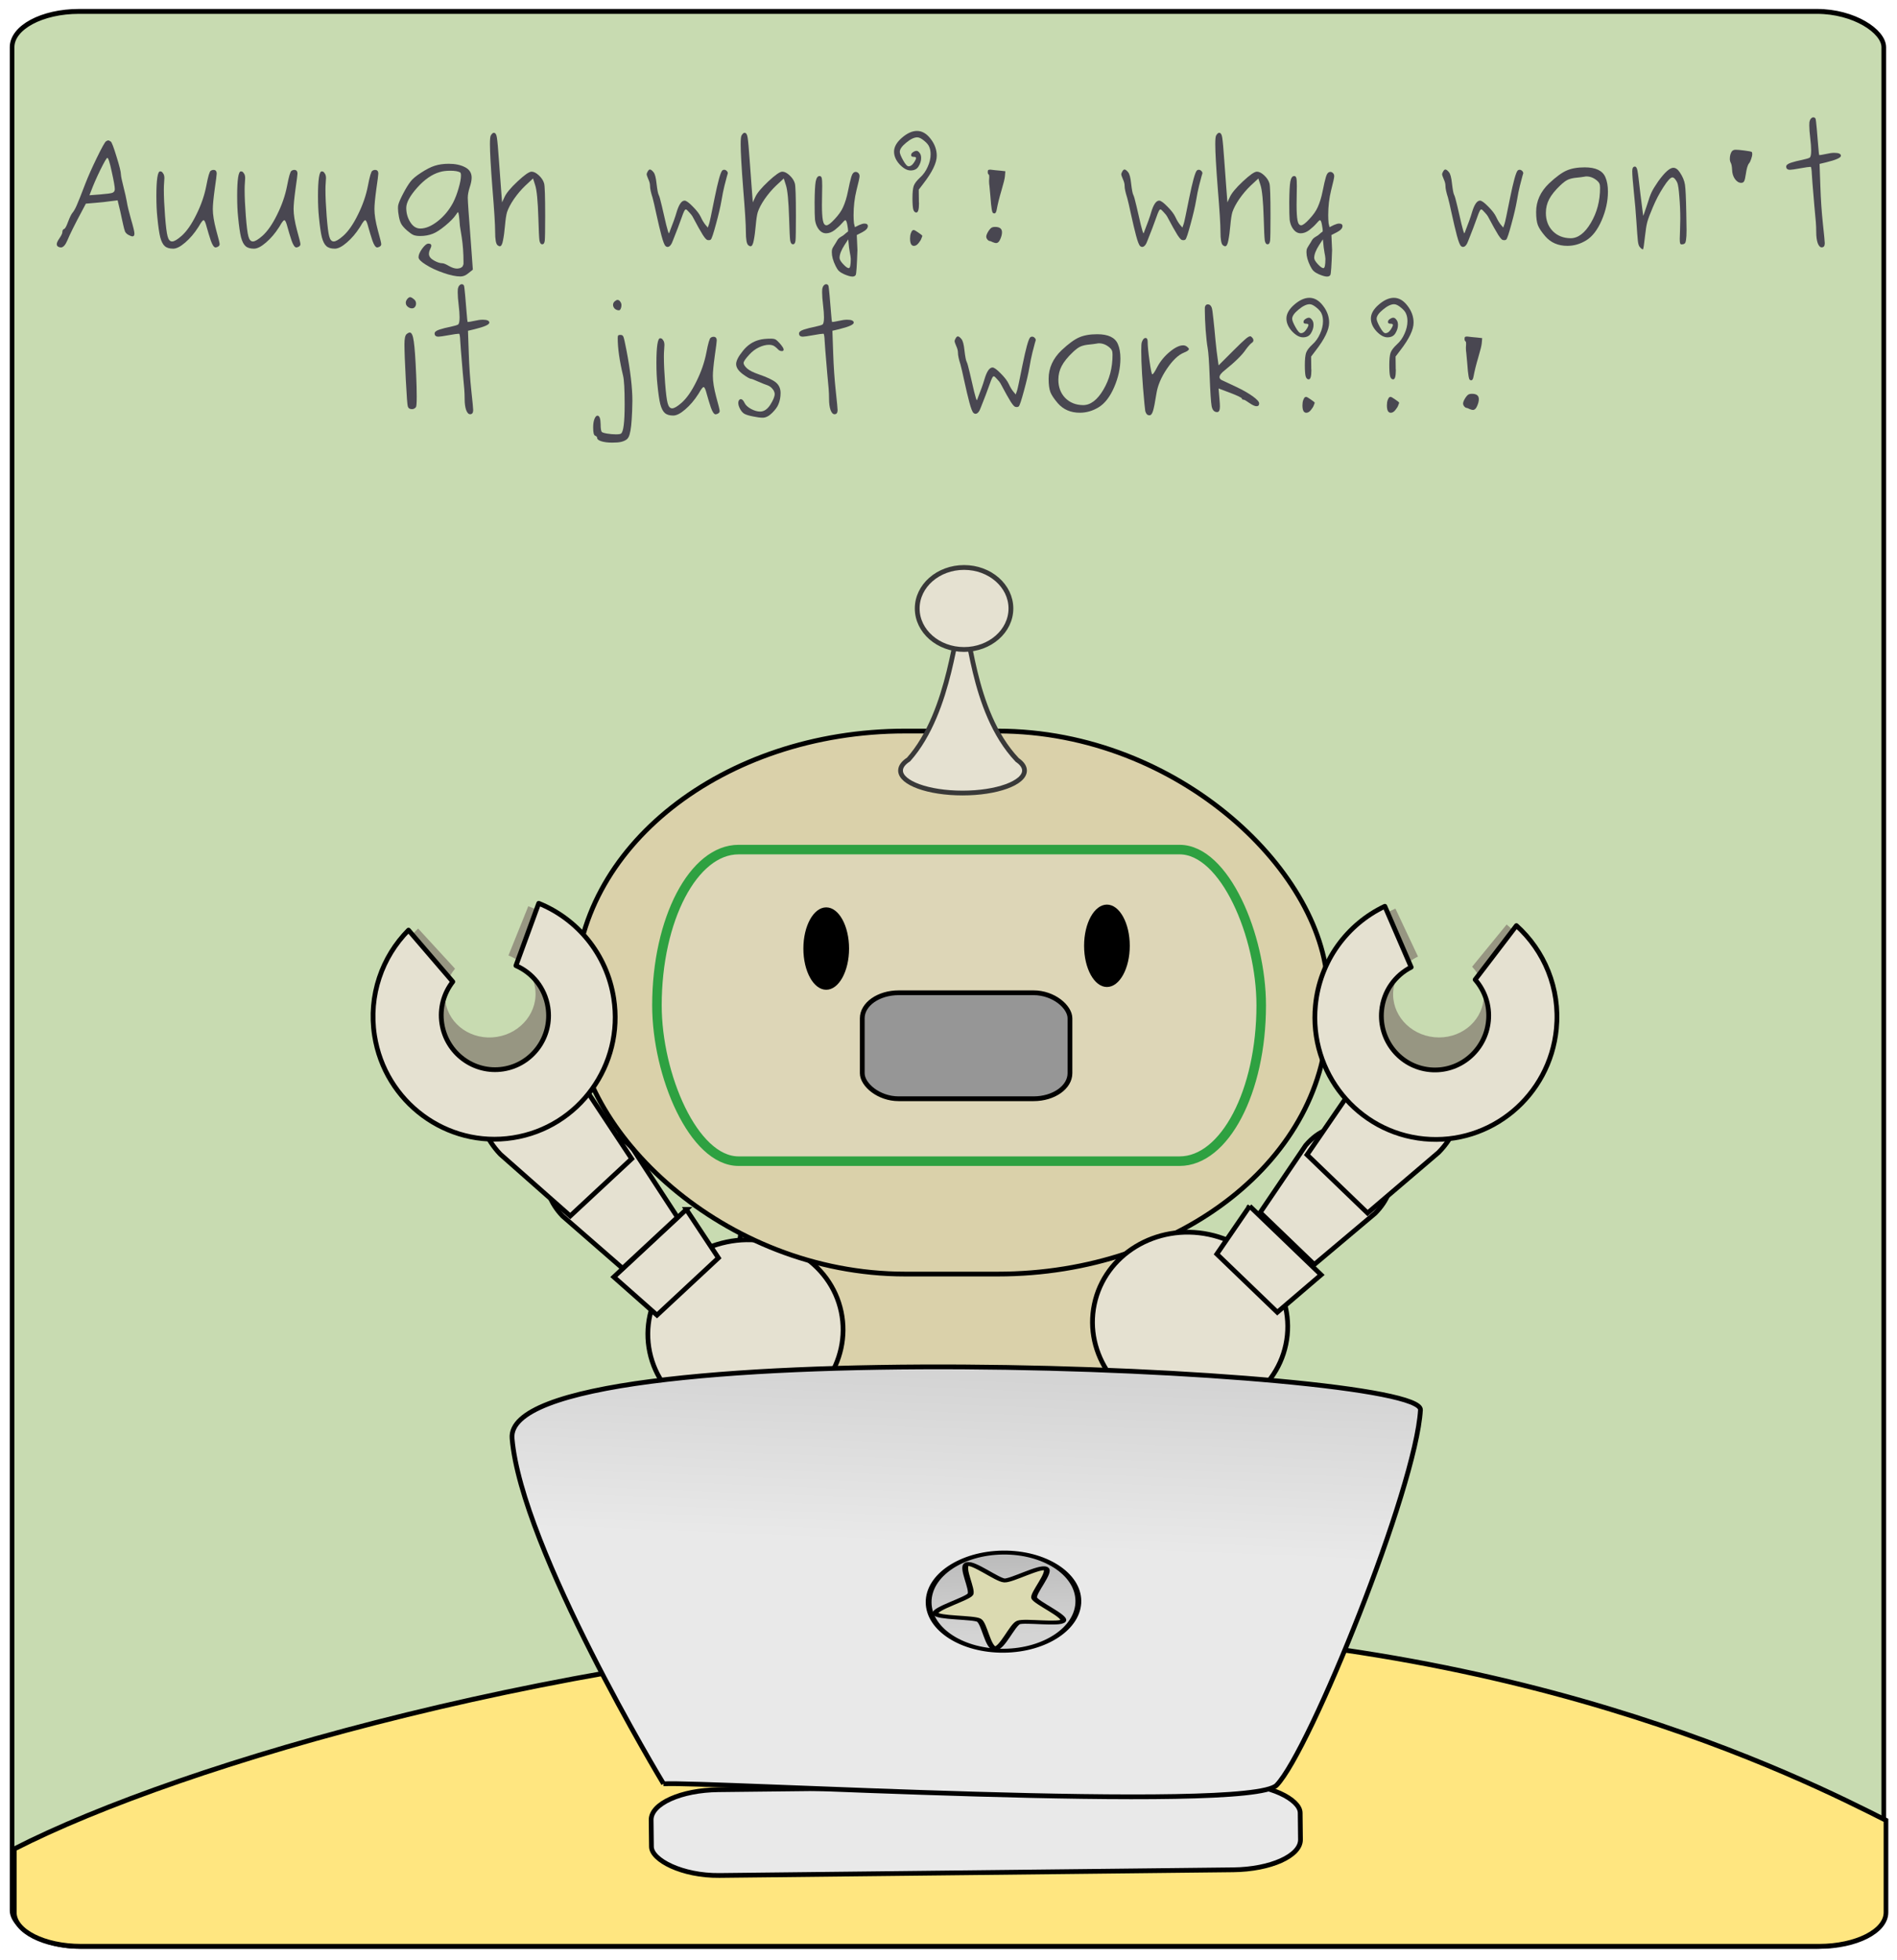
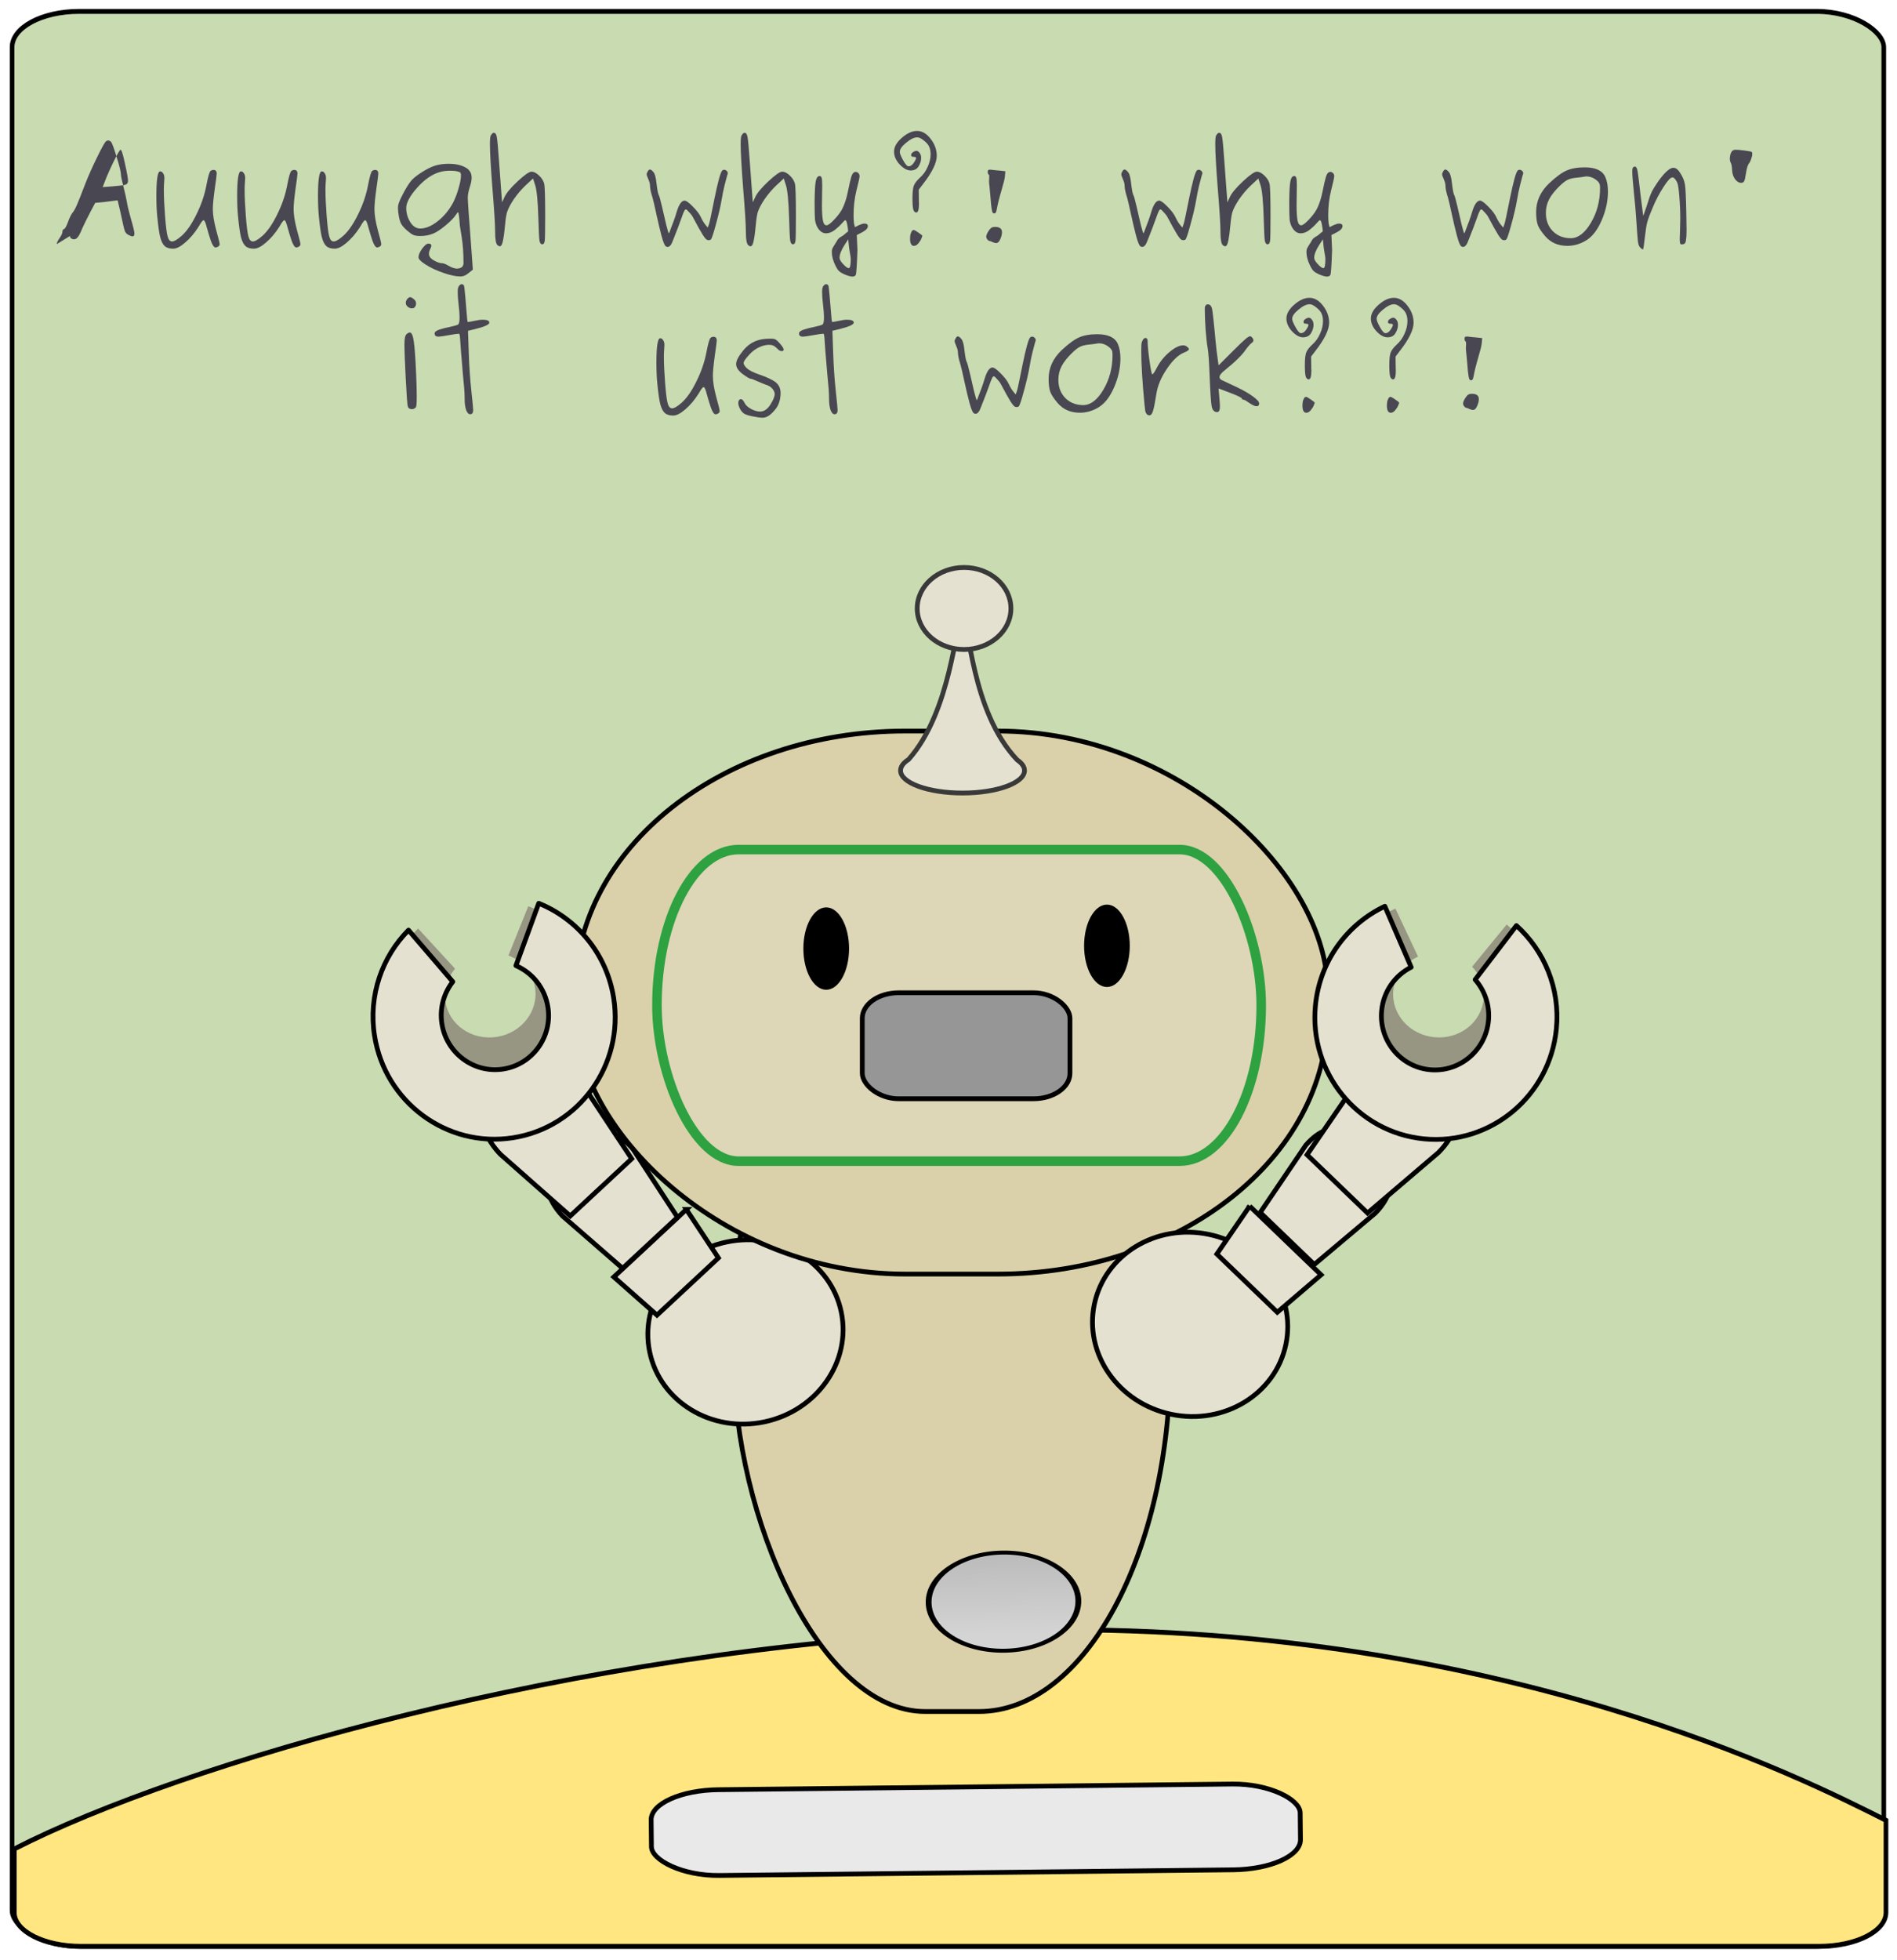
<svg xmlns="http://www.w3.org/2000/svg" xmlns:ns1="http://sodipodi.sourceforge.net/DTD/sodipodi-0.dtd" xmlns:ns2="http://www.inkscape.org/namespaces/inkscape" id="svg3327" ns1:docname="upset-robot.svg" viewBox="0 0 398.03 411.05" version="1.1" ns2:version="0.48.3.1 r9886">
  <defs id="defs3329">
    <linearGradient id="linearGradient4436" y2="563.67" gradientUnits="userSpaceOnUse" x2="385.57" gradientTransform="matrix(.838 -.009 .009 .856 46.653 79.555)" y1="605.17" x1="383.49" ns2:collect="always">
      <stop id="stop4206" style="stop-color:#e9e9e9" offset="0" />
      <stop id="stop4208" style="stop-color:#d4d4d4" offset="1" />
    </linearGradient>
    <linearGradient id="linearGradient4454" y2="484.61" gradientUnits="userSpaceOnUse" x2="107.29" y1="396.24" x1="109" ns2:collect="always">
      <stop id="stop4258" style="stop-color:#d4d4d4" offset="0" />
      <stop id="stop4260" style="stop-color:#bcbcbc" offset="1" />
    </linearGradient>
  </defs>
  <ns1:namedview id="base" fit-margin-left="2" ns2:showpageshadow="false" ns2:zoom="2" borderopacity="1.0" ns2:current-layer="layer1" ns2:cx="171.6873" ns2:cy="217.44756" ns2:window-maximized="1" showgrid="false" fit-margin-right="2" ns2:document-units="px" bordercolor="#666666" ns2:window-x="0" ns2:window-y="24" fit-margin-bottom="2" ns2:window-width="1920" ns2:pageopacity="0.0" ns2:pageshadow="2" pagecolor="#ffffff" ns2:window-height="1124" fit-margin-top="2" />
  <g id="layer1" ns2:label="Layer 1" ns2:groupmode="layer" transform="translate(-171.99 -269.84)">
    <g id="g4450" ns2:export-ydpi="89.850258" ns2:export-xdpi="89.850258" transform="matrix(.935 0 0 .985 24.468 9.867)">
      <rect id="rect4300" style="stroke-linejoin:round;stroke:#000000;stroke-linecap:round;stroke-width:1.042;fill:#c8dbb1" rx="15.006" ry="7.632" height="412" width="420.02" y="266.36" x="160.49" />
      <path id="path4302-1" d="m392.91 610.97c-5.414 0.036-10.94 0.175-16.544 0.406-89.677 3.701-177.81 28.007-215.38 46.25v13.531c0 3.992 6.674 7.219 14.987 7.219h390.01c8.313 0 15.018-3.227 15.018-7.219v-19.625c-18.165-8.7-85.446-41.246-188.09-40.562z" style="stroke:#000000;stroke-width:1.042px;fill:#ffe680" ns2:connector-curvature="0" />
    </g>
    <rect id="rect3092-5-6-1-3-9-1-3-2-8-0-6-4-6-6-4-0" style="stroke-linejoin:round;fill-rule:evenodd;stroke-dashoffset:5;stroke:#000000;stroke-linecap:round;fill:#dad1aa" ns2:export-filename="/home/katie/Desktop/important-notes/g4450.png" rx="40.18" ry="74.074" height="154.39" width="91.617" ns2:export-xdpi="89.850258" ns2:export-ydpi="89.850258" y="474.42" x="325.94" />
    <path id="path4519-1-5-5-0-3-3-1-1-7-0-0-5-6" ns1:rx="61.25" ns1:ry="57.5" style="stroke-linejoin:round;fill-rule:evenodd;stroke-dashoffset:5;stroke:#000000;stroke-linecap:round;stroke-width:2.982;fill:#e5e1d1" ns1:type="arc" d="m807.5 1853.5c0 31.756-27.423 57.5-61.25 57.5s-61.25-25.744-61.25-57.5 27.423-57.5 61.25-57.5 61.25 25.744 61.25 57.5z" ns2:export-ydpi="89.850258" ns2:export-filename="/home/katie/Desktop/important-notes/g4450.png" transform="matrix(-.328 .069 .069 .328 445.28 -110.24)" ns1:cy="1853.4814" ns1:cx="746.25" ns2:export-xdpi="89.850258" />
    <rect id="rect3092-5-6-1-3-9-1-3-2-8-0-6-4-6-6-4" style="stroke-linejoin:round;fill-rule:evenodd;stroke-dashoffset:5;stroke:#000000;stroke-linecap:round;fill:#dad1aa" ns2:export-filename="/home/katie/Desktop/important-notes/g4450.png" rx="69.238" ry="54.644" height="113.89" width="157.87" ns2:export-xdpi="89.850258" ns2:export-ydpi="89.850258" y="423.17" x="292.7" />
    <rect id="rect5438-2-2-3-7-5-1-7-0-2-9-0-8" style="stroke-linejoin:round;fill-rule:evenodd;fill-opacity:.196;stroke-dashoffset:5;stroke:#2ea141;stroke-linecap:round;stroke-width:2;fill:#ebebeb" ns2:export-filename="/home/katie/Desktop/important-notes/g4450.png" rx="17.127" ry="32.675" height="65.35" width="126.79" ns2:export-xdpi="89.850258" ns2:export-ydpi="89.850258" y="448.03" x="309.83" />
    <path id="path3862-2-0-3-9-6-4-0-6-1-2-7-4-7-1-7-1" ns1:rx="67.5" ns1:ry="90" style="fill-rule:evenodd;fill:#000000" ns1:type="arc" d="m-3960-1252.6c0 49.706-30.221 90-67.5 90s-67.5-40.294-67.5-90 30.221-90 67.5-90 67.5 40.294 67.5 90z" ns2:export-ydpi="89.850258" ns2:export-filename="/home/katie/Desktop/important-notes/g4450.png" transform="matrix(.071 0 0 .096 690.2 588.46)" ns1:cy="-1252.6378" ns1:cx="-4027.5" ns2:export-xdpi="89.850258" />
    <path id="path3862-2-0-3-9-6-4-0-6-1-2-7-1-9-8-5-2-7" ns1:rx="67.5" ns1:ry="90" style="fill-rule:evenodd;fill:#000000" ns1:type="arc" d="m-3960-1252.6c0 49.706-30.221 90-67.5 90s-67.5-40.294-67.5-90 30.221-90 67.5-90 67.5 40.294 67.5 90z" ns2:export-ydpi="89.850258" ns2:export-filename="/home/katie/Desktop/important-notes/g4450.png" transform="matrix(.071 0 0 .096 631.3 589.04)" ns1:cy="-1252.6378" ns1:cx="-4027.5" ns2:export-xdpi="89.850258" />
    <path id="path4311-2-6-5-0-5-1-1-8-1-7-8-1-8-3" style="stroke:#393939;fill:#e5e1d1" d="m373.78 399.98c-1.37 0.084-2.086 18.951-11.153 29.153-1.068 0.682-1.684 1.477-1.684 2.321 0 2.601 5.823 4.715 13.005 4.715 7.182 0 13.005-2.109 13.005-4.715 0-0.8-0.548-1.555-1.521-2.215-9.883-10.404-9.8-29.035-11.651-29.259z" ns2:export-ydpi="89.850258" ns2:export-filename="/home/katie/Desktop/important-notes/g4450.png" ns2:connector-curvature="0" ns2:export-xdpi="89.850258" />
    <path id="path4251-1-7-2-6-5-2-4-4-09-3-2-4-9-7" style="stroke-linejoin:round;fill-rule:evenodd;stroke-dashoffset:5;stroke:#393939;stroke-linecap:round;stroke-width:1.006;fill:#e5e1d1" d="m384.1 397.46c0 4.749-4.402 8.6-9.83 8.6s-9.83-3.85-9.83-8.6c0-4.749 4.402-8.6 9.83-8.6s9.83 3.85 9.83 8.6z" ns2:export-ydpi="89.850258" ns2:export-filename="/home/katie/Desktop/important-notes/g4450.png" ns2:connector-curvature="0" ns2:export-xdpi="89.850258" />
    <path id="path3991-3-1-9-8-6-2-5-6-4-8-8-9-4-7-0-3-3" style="stroke:#000000;fill:#e5e1d1" d="m316 523.51 6.726 10.165-12.887 11.996-9.053-8.001 15.214-14.16z" ns2:export-ydpi="89.850258" ns2:export-filename="/home/katie/Desktop/important-notes/g4450.png" ns2:connector-curvature="0" ns2:export-xdpi="89.850258" />
    <path id="path3991-3-11-2-8-1-0-9-8-4-9-5-5-1-1-8-2" style="stroke:#000000;fill:#e5e1d1" d="m314.14 525.15-11.514 10.707-12.587-10.961c-5.319-5.579-3.624-11.954-0.747-14.777 3.122-2.888 10.069-5.858 15.555 0.802z" ns2:export-ydpi="89.850258" ns1:nodetypes="cccccc" ns2:export-filename="/home/katie/Desktop/important-notes/g4450.png" ns2:connector-curvature="0" ns2:export-xdpi="89.850258" />
    <path id="path3991-3-1-9-8-6-2-5-6-4-8-8-9-4-7-3-6" style="stroke:#000000;fill:#e5e1d1" d="m304.53 512.88-12.892 11.995-14.674-12.952c-6.225-6.563-4.45-13.847-1.232-17.014 3.496-3.235 11.364-6.46 17.808 1.35z" ns2:export-ydpi="89.850258" ns1:nodetypes="cccccc" ns2:export-filename="/home/katie/Desktop/important-notes/g4450.png" ns2:connector-curvature="0" ns2:export-xdpi="89.850258" />
    <path id="path3256-3-7-3-4-5-3-9-9" style="fill-rule:evenodd;fill:#979682" d="m253.5 482.03c1.708 10.993 12.591 18.428 24.307 16.607 11.716-1.821 19.829-12.208 18.121-23.201-1.134-7.3-6.314-13.029-13.096-15.523l-4.155 10.323c2.897 1.147 5.093 3.642 5.584 6.797 0.757 4.873-2.839 9.477-8.033 10.284-5.194 0.807-10.018-2.488-10.775-7.361-0.398-2.559 0.407-5.045 2.012-6.946l-7.743-8.422c-4.723 4.441-7.248 10.831-6.221 17.441z" ns2:export-ydpi="89.850258" ns2:export-filename="/home/katie/Desktop/important-notes/g4450.png" ns2:connector-curvature="0" ns2:export-xdpi="89.850258" />
    <path id="path3256-6-3-5-4-4-0-9" style="stroke-linejoin:round;fill-rule:evenodd;stroke:#000000;stroke-linecap:round;fill:#e5e1d1" d="m250.57 487.02c2.176 14.002 15.175 23.608 29.035 21.454 13.86-2.154 23.331-15.251 21.155-29.254-1.445-9.298-7.662-16.656-15.734-19.921l-4.782 13.07c3.449 1.499 6.086 4.701 6.711 8.721 0.965 6.207-3.234 12.012-9.378 12.967-6.144 0.955-11.906-3.302-12.871-9.509-0.507-3.26 0.412-6.41 2.288-8.805l-9.292-10.817c-5.536 5.583-8.44 13.673-7.132 22.093z" ns2:export-ydpi="89.850258" ns2:export-filename="/home/katie/Desktop/important-notes/g4450.png" ns2:connector-curvature="0" ns2:export-xdpi="89.850258" />
    <path id="path4519-1-5-5-0-3-3-1-4-9-7-8-6" ns1:rx="61.25" ns1:ry="57.5" style="stroke-linejoin:round;fill-rule:evenodd;stroke-dashoffset:5;stroke:#000000;stroke-linecap:round;stroke-width:2.982;fill:#e5e1d1" ns1:type="arc" d="m807.5 1853.5c0 31.756-27.423 57.5-61.25 57.5s-61.25-25.744-61.25-57.5 27.423-57.5 61.25-57.5 61.25 25.744 61.25 57.5z" ns2:export-ydpi="89.850258" ns2:export-filename="/home/katie/Desktop/important-notes/g4450.png" transform="matrix(.328 .069 -.069 .328 304.82 -111.83)" ns1:cy="1853.4814" ns1:cx="746.25" ns2:export-xdpi="89.850258" />
    <path id="path3991-3-1-9-8-6-2-5-6-4-8-8-9-4-7-0-3-6-8" style="stroke:#000000;fill:#e5e1d1" d="m434.2 522.81-6.892 10.053 12.688 12.207 9.184-7.851-14.98-14.408z" ns2:export-ydpi="89.850258" ns2:export-filename="/home/katie/Desktop/important-notes/g4450.png" ns2:connector-curvature="0" ns2:export-xdpi="89.850258" />
    <g id="g3448-5-2-3-5-9-6-4" style="stroke-width:1.05" ns2:export-ydpi="89.850258" ns2:export-filename="/home/katie/Desktop/important-notes/g4450.png" transform="matrix(-.117 -.52 .52 -.117 224.15 1037)" ns2:export-xdpi="89.850258">
      <path id="path3991-3-11-2-8-1-0-9-8-4-9-5-5-1-1-8-7-8" d="m851.31 599.74-24.636 16.264 14.423 27.822c7.823 12.176 20.205 11.909 26.63 7.91 6.652-4.416 15.149-15.776 5.428-28.737z" ns1:nodetypes="cccccc" style="stroke:#000000;stroke-width:1.878;fill:#e5e1d1" ns2:connector-curvature="0" />
      <path id="path3991-3-1-9-8-6-2-5-6-4-8-8-9-4-7-3-7-6" d="m869.43 622.71-27.598 18.208 17.13 32.511c9.216 14.265 23.293 14.254 30.497 9.786 7.451-4.945 16.82-17.873 5.425-33.09z" ns1:nodetypes="cccccc" style="stroke:#000000;stroke-width:1.878;fill:#e5e1d1" ns2:connector-curvature="0" />
    </g>
    <path id="path3256-3-7-3-4-5-3-9-2-7" style="fill-rule:evenodd;fill:#979682" d="m495.33 480.8c-1.075 11.073-11.513 19.12-23.314 17.975-11.802-1.145-20.497-11.05-19.423-22.123 0.714-7.353 5.555-13.37 12.184-16.249l4.741 10.068c-2.827 1.312-4.876 3.928-5.184 7.107-0.476 4.909 3.379 9.298 8.61 9.806 5.232 0.508 9.859-3.059 10.335-7.967 0.25-2.578-0.696-5.013-2.407-6.819l7.247-8.853c4.97 4.163 7.858 10.397 7.212 17.055z" ns2:export-ydpi="89.850258" ns2:export-filename="/home/katie/Desktop/important-notes/g4450.png" ns2:connector-curvature="0" ns2:export-xdpi="89.850258" />
    <path id="path3256-6-3-5-4-4-0-0-4" style="stroke-linejoin:round;fill-rule:evenodd;stroke:#000000;stroke-linecap:round;fill:#e5e1d1" d="m498.55 485.62c-1.369 14.104-13.796 24.44-27.756 23.085-13.96-1.355-24.168-13.887-22.799-27.991 0.909-9.366 6.693-17.068 14.565-20.791l5.524 12.774c-3.357 1.695-5.806 5.043-6.199 9.092-0.607 6.252 3.918 11.806 10.107 12.407 6.189 0.601 11.697-3.98 12.304-10.232 0.319-3.284-0.78-6.376-2.79-8.659l8.656-11.332c5.847 5.256 9.211 13.167 8.388 21.647z" ns2:export-ydpi="89.850258" ns2:export-filename="/home/katie/Desktop/important-notes/g4450.png" ns2:connector-curvature="0" ns2:export-xdpi="89.850258" />
    <rect id="rect3536-7" style="stroke-linejoin:round;stroke:#000000;stroke-linecap:square;fill:#969696" ns2:export-filename="/home/katie/Desktop/important-notes/g4450.png" rx="7.638" ry="5.358" height="22.229" width="43.58" ns2:export-xdpi="89.850258" ns2:export-ydpi="89.850258" y="478.06" x="352.91" />
    <rect id="rect3432" style="stroke-linejoin:round;stroke:#000000;stroke-linecap:round;fill:#e9e9e9" transform="matrix(1 -.011 .011 1 0 0)" ns2:export-filename="/home/katie/Desktop/important-notes/g4450.png" rx="14.183" ry="6.178" height="17.987" width="136.18" ns2:export-xdpi="89.850258" ns2:export-ydpi="89.850258" y="648.68" x="301.41" />
-     <path id="path4202" style="stroke:#000000;fill:url(#linearGradient4436)" d="m311.21 643.97c8.794-0.526 122.99 6.195 128.65 0.284 7.045-7.359 29.22-62.287 30.172-78.711 0.514-8.865-192.52-17.134-190.6 5.972 1.922 23.106 31.78 72.455 31.78 72.455z" ns2:export-ydpi="89.850258" ns1:nodetypes="csssc" ns2:export-filename="/home/katie/Desktop/important-notes/g4450.png" ns2:connector-curvature="0" ns2:export-xdpi="89.850258" />
    <path id="path4212-8" ns1:rx="57.75" ns1:ry="56.25" style="stroke-linejoin:round;stroke:#000000;stroke-linecap:round;stroke-width:4.486;fill:url(#linearGradient4454)" ns1:type="arc" d="m165 434.11c0 31.066-25.856 56.25-57.75 56.25s-57.75-25.184-57.75-56.25 25.856-56.25 57.75-56.25 57.75 25.184 57.75 56.25z" ns2:export-ydpi="89.850258" ns2:export-filename="/home/katie/Desktop/important-notes/g4450.png" transform="matrix(.272 -.003 -.002 -.183 354.24 685.53)" ns1:cy="434.11218" ns1:cx="107.25" ns2:export-xdpi="89.850258" />
-     <path id="path4214-2" style="stroke-linejoin:round;stroke:#000000;stroke-linecap:round;stroke-width:4.971;fill:#dbdab1" ns1:type="star" ns1:sides="5" ns2:transform-center-x="0.91621946" ns1:r1="57.716984" ns1:r2="28.858492" ns2:transform-center-y="-2.5184228" ns2:export-filename="/home/katie/Desktop/important-notes/g4450.png" ns1:arg1="0.84055688" ns1:arg2="1.4688754" transform="matrix(.245 -.003 -.002 -.165 367.32 672.07)" ns2:randomized="0" ns2:export-xdpi="89.850258" ns1:cy="398.86218" ns1:cx="63.5" ns2:export-ydpi="89.850258" ns2:rounded="0.16" ns2:flatsided="false" d="m102 441.86c-4.569 4.091-29.463-14.915-35.564-14.291-6.101 0.624-26.632 24.276-31.934 21.195-5.302-3.081 5.081-32.63 2.602-38.239-2.479-5.609-31.317-17.827-30.026-23.822 1.292-5.995 32.603-5.251 37.172-9.342 4.569-4.091 7.277-35.294 13.378-35.917 6.101-0.624 15.069 29.385 20.372 32.466 5.302 3.081 35.815-3.986 38.293 1.624 2.479 5.609-23.29 23.412-24.582 29.407-1.292 5.995 14.858 32.83 10.289 36.921z" />
    <g id="flowRoot4383" style="fill:#494751" transform="translate(10,19.5)">
-       <path id="path3033" style="fill:#494751" d="m173.9 301.54c0-0.28 0.196-0.7 0.588-1.26 0.392-0.579 0.588-0.999 0.588-1.26 0-0.355 0.131-0.579 0.392-0.672 0.205-0.075 0.476-0.579 0.812-1.512 0.355-0.933 0.663-1.559 0.924-1.876 0.261-0.299 0.551-0.803 0.868-1.512 0.317-0.709 0.933-2.259 1.848-4.648 0.579-1.493 1.381-3.295 2.408-5.404 1.027-2.109 1.661-3.248 1.904-3.416 0.224-0.131 0.373-0.196 0.448-0.196 0.131 0 0.317 0.084 0.56 0.252 0.205 0.149 0.607 1.204 1.204 3.164 0.616 1.96 0.924 3.22 0.924 3.78 0.019 0.373 0.196 1.223 0.532 2.548 0.336 1.307 0.569 2.343 0.7 3.108 0.112 0.765 0.401 1.979 0.868 3.64 0.485 1.643 0.728 2.66 0.728 3.052-0 0.392-0.131 0.588-0.392 0.588-0.205 0-0.495-0.103-0.868-0.308-0.168-0.093-0.308-0.196-0.42-0.308-0.112-0.112-0.205-0.233-0.28-0.364-0.056-0.131-0.121-0.336-0.196-0.616-0.075-0.28-0.14-0.551-0.196-0.812-0.056-0.261-0.149-0.681-0.28-1.26-0.112-0.579-0.233-1.139-0.364-1.68l-0.532-2.212-1.372 0.168c-1.008 0.149-2.119 0.271-3.332 0.364l-1.96 0.168-0.812 1.54c-1.512 2.819-2.529 4.863-3.052 6.132-0.429 1.008-0.887 1.512-1.372 1.512-0.205 0-0.401-0.056-0.588-0.168-0.187-0.112-0.28-0.289-0.28-0.532m12.18-11.536c-0-0.504-0.215-1.717-0.644-3.64-0.411-1.941-0.719-2.912-0.924-2.912-0.149 0-0.635 0.831-1.456 2.492-0.803 1.643-1.456 3.136-1.96 4.48l-0.336 0.868 2.212-0.168c1.363-0.112 2.221-0.224 2.576-0.336 0.355-0.131 0.532-0.392 0.532-0.784" />
+       <path id="path3033" style="fill:#494751" d="m173.9 301.54c0-0.28 0.196-0.7 0.588-1.26 0.392-0.579 0.588-0.999 0.588-1.26 0-0.355 0.131-0.579 0.392-0.672 0.205-0.075 0.476-0.579 0.812-1.512 0.355-0.933 0.663-1.559 0.924-1.876 0.261-0.299 0.551-0.803 0.868-1.512 0.317-0.709 0.933-2.259 1.848-4.648 0.579-1.493 1.381-3.295 2.408-5.404 1.027-2.109 1.661-3.248 1.904-3.416 0.224-0.131 0.373-0.196 0.448-0.196 0.131 0 0.317 0.084 0.56 0.252 0.205 0.149 0.607 1.204 1.204 3.164 0.616 1.96 0.924 3.22 0.924 3.78 0.019 0.373 0.196 1.223 0.532 2.548 0.336 1.307 0.569 2.343 0.7 3.108 0.112 0.765 0.401 1.979 0.868 3.64 0.485 1.643 0.728 2.66 0.728 3.052-0 0.392-0.131 0.588-0.392 0.588-0.205 0-0.495-0.103-0.868-0.308-0.168-0.093-0.308-0.196-0.42-0.308-0.112-0.112-0.205-0.233-0.28-0.364-0.056-0.131-0.121-0.336-0.196-0.616-0.075-0.28-0.14-0.551-0.196-0.812-0.056-0.261-0.149-0.681-0.28-1.26-0.112-0.579-0.233-1.139-0.364-1.68l-0.532-2.212-1.372 0.168c-1.008 0.149-2.119 0.271-3.332 0.364c-1.512 2.819-2.529 4.863-3.052 6.132-0.429 1.008-0.887 1.512-1.372 1.512-0.205 0-0.401-0.056-0.588-0.168-0.187-0.112-0.28-0.289-0.28-0.532m12.18-11.536c-0-0.504-0.215-1.717-0.644-3.64-0.411-1.941-0.719-2.912-0.924-2.912-0.149 0-0.635 0.831-1.456 2.492-0.803 1.643-1.456 3.136-1.96 4.48l-0.336 0.868 2.212-0.168c1.363-0.112 2.221-0.224 2.576-0.336 0.355-0.131 0.532-0.392 0.532-0.784" />
      <path id="path3035" style="fill:#494751" d="m194.8 291.52c0-3.491 0.261-5.236 0.784-5.236 0.093 0 0.187 0.019 0.28 0.056 0.112 0.037 0.243 0.177 0.392 0.42 0.149 0.224 0.224 0.541 0.224 0.952 0 0.187-0.019 0.504-0.056 0.952-0.037 0.429-0.056 0.915-0.056 1.456 0 1.512 0.084 3.351 0.252 5.516s0.345 3.584 0.532 4.256c0.187 0.728 0.504 1.092 0.952 1.092 0.429 0 1.083-0.383 1.96-1.148 1.083-0.952 2.119-2.436 3.108-4.452 1.008-2.016 1.708-4.032 2.1-6.048 0.373-1.979 0.681-3.033 0.924-3.164 0.187-0.131 0.383-0.196 0.588-0.196 0.448 0 0.672 0.261 0.672 0.784-0 0.261-0.14 1.353-0.42 3.276-0.261 1.923-0.392 3.304-0.392 4.144-0 1.176 0.233 2.641 0.7 4.396 0.485 1.736 0.728 2.725 0.728 2.968-0 0.187-0.075 0.336-0.224 0.448-0.149 0.112-0.28 0.177-0.392 0.196-0.093 0.037-0.168 0.056-0.224 0.056-0.336 0-0.672-0.476-1.008-1.428-0.317-0.952-0.607-1.904-0.868-2.856-0.243-0.952-0.457-1.428-0.644-1.428-0.037 0-0.075 0.009-0.112 0.028-0.037 0.019-0.084 0.056-0.14 0.112-0.037 0.037-0.075 0.084-0.112 0.14s-0.093 0.131-0.168 0.224c-0.056 0.093-0.112 0.177-0.168 0.252-0.037 0.075-0.103 0.187-0.196 0.336-0.093 0.149-0.168 0.271-0.224 0.364-0.821 1.288-1.736 2.361-2.744 3.22-0.989 0.859-1.829 1.288-2.52 1.288-0.784 0-1.372-0.177-1.764-0.532-0.392-0.336-0.709-0.952-0.952-1.848-0.224-0.896-0.429-2.315-0.616-4.256-0.131-1.232-0.196-2.679-0.196-4.34" />
      <path id="path3037" style="fill:#494751" d="m211.75 291.52c0-3.491 0.261-5.236 0.784-5.236 0.093 0 0.187 0.019 0.28 0.056 0.112 0.037 0.243 0.177 0.392 0.42 0.149 0.224 0.224 0.541 0.224 0.952 0 0.187-0.019 0.504-0.056 0.952-0.037 0.429-0.056 0.915-0.056 1.456 0 1.512 0.084 3.351 0.252 5.516s0.345 3.584 0.532 4.256c0.187 0.728 0.504 1.092 0.952 1.092 0.429 0 1.083-0.383 1.96-1.148 1.083-0.952 2.119-2.436 3.108-4.452 1.008-2.016 1.708-4.032 2.1-6.048 0.373-1.979 0.681-3.033 0.924-3.164 0.187-0.131 0.383-0.196 0.588-0.196 0.448 0 0.672 0.261 0.672 0.784-0 0.261-0.14 1.353-0.42 3.276-0.261 1.923-0.392 3.304-0.392 4.144-0 1.176 0.233 2.641 0.7 4.396 0.485 1.736 0.728 2.725 0.728 2.968-0 0.187-0.075 0.336-0.224 0.448-0.149 0.112-0.28 0.177-0.392 0.196-0.093 0.037-0.168 0.056-0.224 0.056-0.336 0-0.672-0.476-1.008-1.428-0.317-0.952-0.607-1.904-0.868-2.856-0.243-0.952-0.457-1.428-0.644-1.428-0.037 0-0.075 0.009-0.112 0.028-0.037 0.019-0.084 0.056-0.14 0.112-0.037 0.037-0.075 0.084-0.112 0.14s-0.093 0.131-0.168 0.224c-0.056 0.093-0.112 0.177-0.168 0.252-0.037 0.075-0.103 0.187-0.196 0.336-0.093 0.149-0.168 0.271-0.224 0.364-0.821 1.288-1.736 2.361-2.744 3.22-0.989 0.859-1.829 1.288-2.52 1.288-0.784 0-1.372-0.177-1.764-0.532-0.392-0.336-0.709-0.952-0.952-1.848-0.224-0.896-0.429-2.315-0.616-4.256-0.131-1.232-0.196-2.679-0.196-4.34" />
      <path id="path3039" style="fill:#494751" d="m228.71 291.52c0-3.491 0.261-5.236 0.784-5.236 0.093 0 0.187 0.019 0.28 0.056 0.112 0.037 0.243 0.177 0.392 0.42 0.149 0.224 0.224 0.541 0.224 0.952 0 0.187-0.019 0.504-0.056 0.952-0.037 0.429-0.056 0.915-0.056 1.456 0 1.512 0.084 3.351 0.252 5.516s0.345 3.584 0.532 4.256c0.187 0.728 0.504 1.092 0.952 1.092 0.429 0 1.083-0.383 1.96-1.148 1.083-0.952 2.119-2.436 3.108-4.452 1.008-2.016 1.708-4.032 2.1-6.048 0.373-1.979 0.681-3.033 0.924-3.164 0.187-0.131 0.383-0.196 0.588-0.196 0.448 0 0.672 0.261 0.672 0.784-0 0.261-0.14 1.353-0.42 3.276-0.261 1.923-0.392 3.304-0.392 4.144-0 1.176 0.233 2.641 0.7 4.396 0.485 1.736 0.728 2.725 0.728 2.968-0 0.187-0.075 0.336-0.224 0.448-0.149 0.112-0.28 0.177-0.392 0.196-0.093 0.037-0.168 0.056-0.224 0.056-0.336 0-0.672-0.476-1.008-1.428-0.317-0.952-0.607-1.904-0.868-2.856-0.243-0.952-0.457-1.428-0.644-1.428-0.037 0-0.075 0.009-0.112 0.028-0.037 0.019-0.084 0.056-0.14 0.112-0.037 0.037-0.075 0.084-0.112 0.14s-0.093 0.131-0.168 0.224c-0.056 0.093-0.112 0.177-0.168 0.252-0.037 0.075-0.103 0.187-0.196 0.336-0.093 0.149-0.168 0.271-0.224 0.364-0.821 1.288-1.736 2.361-2.744 3.22-0.989 0.859-1.829 1.288-2.52 1.288-0.784 0-1.372-0.177-1.764-0.532-0.392-0.336-0.709-0.952-0.952-1.848-0.224-0.896-0.429-2.315-0.616-4.256-0.131-1.232-0.196-2.679-0.196-4.34" />
      <path id="path3041" style="fill:#494751" d="m257.87 306.67c0.168-0 0.317-0.019 0.448-0.056 0.149-0.019 0.271-0.056 0.364-0.112 0.093-0.056 0.177-0.112 0.252-0.168 0.075-0.056 0.131-0.131 0.168-0.224 0.037-0.075 0.065-0.149 0.084-0.224 0.037-0.056 0.056-0.131 0.056-0.224-0-0.075-0-0.14 0-0.196-0-0.037-0-0.084 0-0.14v-0.084c-0-1.792-0.121-3.491-0.364-5.096l-0.392-2.436c-0.131-1.904-0.261-2.856-0.392-2.856-0.075 0-0.215 0.168-0.42 0.504-0.467 0.691-1.223 1.465-2.268 2.324-1.045 0.859-1.913 1.419-2.604 1.68-0.803 0.317-1.689 0.476-2.66 0.476-0.597 0-1.073-0.075-1.428-0.224-0.336-0.149-0.784-0.467-1.344-0.952-0.541-0.485-0.924-0.915-1.148-1.288-0.224-0.373-0.401-0.905-0.532-1.596-0.131-0.691-0.196-1.279-0.196-1.764 0-0.355 0.028-0.616 0.084-0.784 0.131-0.504 0.476-1.288 1.036-2.352s1.073-1.895 1.54-2.492c0.392-0.523 1.12-1.129 2.184-1.82 1.083-0.709 2.035-1.195 2.856-1.456 0.877-0.28 1.857-0.42 2.94-0.42 1.381 0 2.529 0.243 3.444 0.728 0.915 0.467 1.372 1.195 1.372 2.184-0 0.56-0.14 1.251-0.42 2.072-0.261 0.821-0.392 1.54-0.392 2.156-0 0.672 0.215 3.761 0.644 9.268l0.42 5.796-0.98 0.784c-0.523 0.429-1.055 0.644-1.596 0.644-0.989-0-2.193-0.252-3.612-0.756-1.419-0.485-2.641-1.055-3.668-1.708-1.027-0.635-1.54-1.157-1.54-1.568-0-0.485 0.252-1.083 0.756-1.792 0.523-0.709 0.961-1.064 1.316-1.064 0.411 0 0.616 0.14 0.616 0.42-0 0.168-0.084 0.42-0.252 0.756-0.168 0.336-0.252 0.663-0.252 0.98-0 0.523 0.345 0.98 1.036 1.372 0.691 0.392 1.279 0.588 1.764 0.588 0.28 0 0.737 0.187 1.372 0.56 0.653 0.373 1.223 0.56 1.708 0.56m-10.64-12.712c0 1.083 0.28 2.072 0.84 2.968 0.56 0.896 1.26 1.344 2.1 1.344 1.139 0 2.361-0.513 3.668-1.54 1.325-1.045 2.399-2.343 3.22-3.892 0.448-0.877 0.831-1.876 1.148-2.996 0.336-1.139 0.504-2.035 0.504-2.688-0-0.373-0.065-0.597-0.196-0.672-0.429-0.224-1.111-0.336-2.044-0.336-0.859 0-1.596 0.093-2.212 0.28-1.624 0.467-3.201 1.559-4.732 3.276s-2.296 3.136-2.296 4.256" />
      <path id="path3043" style="fill:#494751" d="m265.88 298.97c0-1.493-0.187-4.499-0.56-9.016-0.355-4.536-0.532-7.663-0.532-9.38 0-0.989 0.056-1.587 0.168-1.792 0.224-0.392 0.439-0.588 0.644-0.588 0.336 0 0.551 0.327 0.644 0.98 0.112 0.653 0.261 2.305 0.448 4.956 0.149 2.128 0.28 3.911 0.392 5.348l0.252 3.304 0.504-1.092c0.373-0.84 1.288-1.941 2.744-3.304 1.456-1.363 2.436-2.044 2.94-2.044 0.467 0 0.98 0.261 1.54 0.784 0.56 0.523 0.924 1.083 1.092 1.68 0.149 0.504 0.224 2.772 0.224 6.804-0 2.912-0.028 4.639-0.084 5.18-0.056 0.523-0.233 0.784-0.532 0.784-0.299 0-0.495-0.271-0.588-0.812-0.075-0.541-0.149-2.1-0.224-4.676-0.112-3.603-0.336-5.908-0.672-6.916l-0.448-1.4-1.624 1.512c-0.859 0.821-1.652 1.755-2.38 2.8-0.709 1.045-1.195 1.969-1.456 2.772-0.168 0.579-0.308 1.503-0.42 2.772s-0.252 2.315-0.42 3.136c-0.149 0.821-0.373 1.232-0.672 1.232-0.131 0-0.289-0.075-0.476-0.224-0.336-0.28-0.504-1.213-0.504-2.8" />
      <path id="path3045" style="fill:#494751" d="m297.68 286.9c0-0.168 0.075-0.373 0.224-0.616 0.149-0.261 0.299-0.392 0.448-0.392 0.205 0 0.457 0.187 0.756 0.56 0.299 0.336 0.513 1.148 0.644 2.436 0.149 1.269 0.299 2.044 0.448 2.324 0.131 0.224 0.355 1.017 0.672 2.38 0.317 1.344 0.616 2.632 0.896 3.864 0.299 1.213 0.495 1.82 0.588 1.82 0.019 0 0.121-0.261 0.308-0.784 0.205-0.523 0.439-1.139 0.7-1.848 0.261-0.728 0.457-1.325 0.588-1.792 0.485-1.624 1.045-2.436 1.68-2.436 0.336 0 0.905 0.411 1.708 1.232 0.821 0.821 1.381 1.549 1.68 2.184 0.317 0.691 0.653 1.251 1.008 1.68l0.476 0.56 0.28-0.812c0.093-0.224 0.476-2.025 1.148-5.404 0.691-3.379 1.213-5.283 1.568-5.712 0.112-0.131 0.261-0.196 0.448-0.196 0.187 0 0.355 0.075 0.504 0.224 0.168 0.149 0.252 0.317 0.252 0.504-0 0.056-0.065 0.28-0.196 0.672-0.112 0.373-0.28 1.017-0.504 1.932-0.224 0.896-0.429 1.913-0.616 3.052-0.243 1.4-0.635 3.08-1.176 5.04-0.523 1.941-0.877 3.005-1.064 3.192-0.149 0.149-0.392 0.187-0.728 0.112-0.205-0.037-0.532-0.401-0.98-1.092-0.448-0.709-1.167-1.997-2.156-3.864-0.112-0.205-0.345-0.495-0.7-0.868-0.336-0.392-0.56-0.588-0.672-0.588-0.093 0-0.177 0.056-0.252 0.168-0.075 0.112-0.187 0.345-0.336 0.7-0.131 0.336-0.271 0.719-0.42 1.148-0.149 0.429-0.383 1.064-0.7 1.904-0.317 0.84-0.653 1.699-1.008 2.576-0.317 0.915-0.7 1.372-1.148 1.372-0.131 0-0.261-0.056-0.392-0.168-0.243-0.205-0.532-0.933-0.868-2.184-0.336-1.269-0.691-2.763-1.064-4.48-0.373-1.736-0.644-2.903-0.812-3.5-0.355-1.101-0.532-1.932-0.532-2.492-0-0.411-0.121-0.877-0.364-1.4-0.224-0.523-0.336-0.859-0.336-1.008" />
      <path id="path3047" style="fill:#494751" d="m318.49 298.97c-0-1.493-0.187-4.499-0.56-9.016-0.355-4.536-0.532-7.663-0.532-9.38 0-0.989 0.056-1.587 0.168-1.792 0.224-0.392 0.439-0.588 0.644-0.588 0.336 0 0.551 0.327 0.644 0.98 0.112 0.653 0.261 2.305 0.448 4.956 0.149 2.128 0.28 3.911 0.392 5.348l0.252 3.304 0.504-1.092c0.373-0.84 1.288-1.941 2.744-3.304 1.456-1.363 2.436-2.044 2.94-2.044 0.467 0 0.98 0.261 1.54 0.784 0.56 0.523 0.924 1.083 1.092 1.68 0.149 0.504 0.224 2.772 0.224 6.804-0 2.912-0.028 4.639-0.084 5.18-0.056 0.523-0.233 0.784-0.532 0.784-0.299 0-0.495-0.271-0.588-0.812-0.075-0.541-0.149-2.1-0.224-4.676-0.112-3.603-0.336-5.908-0.672-6.916l-0.448-1.4-1.624 1.512c-0.859 0.821-1.652 1.755-2.38 2.8-0.709 1.045-1.195 1.969-1.456 2.772-0.168 0.579-0.308 1.503-0.42 2.772-0.112 1.269-0.252 2.315-0.42 3.136-0.149 0.821-0.373 1.232-0.672 1.232-0.131 0-0.289-0.075-0.476-0.224-0.336-0.28-0.504-1.213-0.504-2.8" />
      <path id="path3049" style="fill:#494751" d="m334.45 293.31c-0 1.456 0.065 2.539 0.196 3.248 0.131 0.691 0.383 1.036 0.756 1.036 0.355 0 0.933-0.439 1.736-1.316 0.821-0.877 1.4-1.699 1.736-2.464 0.429-0.933 0.775-2.053 1.036-3.36 0.261-1.325 0.495-2.333 0.7-3.024 0.205-0.691 0.513-1.036 0.924-1.036 0.205 0 0.392 0.084 0.56 0.252 0.168 0.168 0.252 0.383 0.252 0.644-0 0.299-0.215 1.279-0.644 2.94-0.411 1.661-0.616 3.407-0.616 5.236-0 0.616 0.028 1.185 0.084 1.708l0.196 0.812 0.896-0.448c0.467-0.205 0.831-0.308 1.092-0.308 0.485 0 0.728 0.177 0.728 0.532-0 0.448-0.392 0.877-1.176 1.288l-1.148 0.588 0.14 3.136c-0.112 3.304-0.233 5.049-0.364 5.236-0.131 0.224-0.364 0.336-0.7 0.336-0.392-0-0.98-0.168-1.764-0.504-0.448-0.205-0.803-0.429-1.064-0.672-0.243-0.243-0.476-0.597-0.7-1.064-0.523-1.064-0.784-2.016-0.784-2.856-0-0.299 0.028-0.532 0.084-0.7 0.056-0.149 0.196-0.401 0.42-0.756 0.224-0.336 0.429-0.672 0.616-1.008 0.168-0.317 0.439-0.579 0.812-0.784 0.392-0.224 0.635-0.392 0.728-0.504 0.149-0.149 0.289-0.271 0.42-0.364 0.149-0.093 0.243-0.159 0.28-0.196 0.037-0.037 0.056-0.103 0.056-0.196-0-0.224-0.056-0.644-0.168-1.26-0.112-0.635-0.252-0.952-0.42-0.952-0.112 0-0.364 0.233-0.756 0.7-0.392 0.448-0.887 0.905-1.484 1.372-0.597 0.448-1.195 0.672-1.792 0.672-0.747 0-1.363-0.439-1.848-1.316-0.243-0.448-0.401-0.961-0.476-1.54-0.056-0.579-0.084-1.801-0.084-3.668 0.019-2.109 0.093-3.547 0.224-4.312 0.149-0.784 0.42-1.176 0.812-1.176 0.224 0 0.373 0.131 0.448 0.392 0.075 0.243 0.112 0.812 0.112 1.708-0 0.355-0.009 0.961-0.028 1.82-0.019 0.859-0.028 1.568-0.028 2.128m3.696 11.116c-0 0.336 0.252 0.775 0.756 1.316 0.523 0.56 0.915 0.84 1.176 0.84 0.28-0 0.42-0.653 0.42-1.96-0.019-0.355-0.084-0.793-0.196-1.316-0.093-0.523-0.149-0.887-0.168-1.092l-0.168-1.68-0.784 1.204c-0.691 1.083-1.036 1.979-1.036 2.688" />
      <path id="path3051" style="fill:#494751" d="m352.94 300.37c0-0.448 0.056-0.821 0.168-1.12 0.112-0.299 0.215-0.485 0.308-0.56 0.112-0.075 0.205-0.112 0.28-0.112 0.149 0 0.485 0.187 1.008 0.56 0.541 0.355 0.812 0.588 0.812 0.7-0.056 0.149-0.131 0.345-0.224 0.588-0.075 0.224-0.271 0.532-0.588 0.924-0.299 0.373-0.616 0.56-0.952 0.56-0.541 0-0.812-0.513-0.812-1.54m-2.156-18.172c-0 0.336 0.233 0.924 0.7 1.764 0.467 0.84 0.849 1.26 1.148 1.26 0.392 0 0.747-0.233 1.064-0.7 0.336-0.485 0.504-0.831 0.504-1.036-0-0.168-0.177-0.252-0.532-0.252-0.336 0-0.504-0.121-0.504-0.364-0-0.243 0.131-0.448 0.392-0.616 0.28-0.187 0.523-0.28 0.728-0.28 0.224 0 0.439 0.14 0.644 0.42 0.224 0.261 0.336 0.625 0.336 1.092 0 0.579-0.177 1.157-0.532 1.736-0.336 0.579-0.896 0.868-1.68 0.868-0.728 0-1.493-0.42-2.296-1.26-0.784-0.859-1.176-1.755-1.176-2.688-0-0.989 0.551-1.96 1.652-2.912 1.101-0.952 2.156-1.428 3.164-1.428 1.064 0 2.016 0.551 2.856 1.652 0.859 1.101 1.288 2.287 1.288 3.556-0 1.475-0.933 3.416-2.8 5.824l-0.98 1.288 0.028 2.1v0.392c0.019 0.168 0.028 0.289 0.028 0.364 0 1.288-0.187 1.932-0.56 1.932-0.299 0-0.513-0.215-0.644-0.644-0.112-0.448-0.168-1.232-0.168-2.352 0-1.157 0.084-2.007 0.252-2.548 0.187-0.541 0.635-1.139 1.344-1.792 0.672-0.597 1.204-1.344 1.596-2.24 0.411-0.896 0.616-1.773 0.616-2.632-0-0.597-0.093-1.111-0.28-1.54-0.149-0.411-0.513-0.849-1.092-1.316-0.56-0.467-1.036-0.7-1.428-0.7-0.653 0-1.428 0.373-2.324 1.12-0.896 0.728-1.344 1.372-1.344 1.932" />
      <path id="path3053" style="fill:#494751" d="m370.97 301.32c-0.149 0-0.383-0.065-0.7-0.196-0.299-0.149-0.485-0.224-0.56-0.224-0.168 0-0.345-0.103-0.532-0.308-0.168-0.205-0.252-0.411-0.252-0.616 0-0.261 0.14-0.625 0.42-1.092 0.299-0.467 0.56-0.747 0.784-0.84 0.149-0.075 0.364-0.112 0.644-0.112 0.971 0 1.456 0.373 1.456 1.12-0 0.429-0.121 0.915-0.364 1.456-0.224 0.541-0.523 0.812-0.896 0.812m-1.736-14.896c0-0.224 0.037-0.364 0.112-0.42 0.075-0.056 0.224-0.084 0.448-0.084 0.131 0 0.448 0.037 0.952 0.112 0.504 0.056 0.905 0.093 1.204 0.112l0.98 0.112-0.084 1.036c-0.037 0.485-0.28 1.484-0.728 2.996-0.448 1.493-0.784 2.847-1.008 4.06-0.093 0.504-0.252 0.756-0.476 0.756-0.149 0-0.271-0.056-0.364-0.168-0.075-0.131-0.14-0.364-0.196-0.7-0.056-0.355-0.103-0.709-0.14-1.064-0.019-0.373-0.065-0.933-0.14-1.68-0.056-0.747-0.121-1.456-0.196-2.128-0.056-0.317-0.084-0.681-0.084-1.092 0-0.075 0.009-0.233 0.028-0.476 0.019-0.261 0.019-0.457 0-0.588-0-0.131-0.037-0.224-0.112-0.28-0.131-0.075-0.196-0.243-0.196-0.504" />
      <path id="path3055" style="fill:#494751" d="m397.26 286.9c0-0.168 0.075-0.373 0.224-0.616 0.149-0.261 0.299-0.392 0.448-0.392 0.205 0 0.457 0.187 0.756 0.56 0.299 0.336 0.513 1.148 0.644 2.436 0.149 1.269 0.299 2.044 0.448 2.324 0.131 0.224 0.355 1.017 0.672 2.38 0.317 1.344 0.616 2.632 0.896 3.864 0.299 1.213 0.495 1.82 0.588 1.82 0.019 0 0.121-0.261 0.308-0.784 0.205-0.523 0.439-1.139 0.7-1.848 0.261-0.728 0.457-1.325 0.588-1.792 0.485-1.624 1.045-2.436 1.68-2.436 0.336 0 0.905 0.411 1.708 1.232 0.821 0.821 1.381 1.549 1.68 2.184 0.317 0.691 0.653 1.251 1.008 1.68l0.476 0.56 0.28-0.812c0.093-0.224 0.476-2.025 1.148-5.404 0.691-3.379 1.213-5.283 1.568-5.712 0.112-0.131 0.261-0.196 0.448-0.196 0.187 0 0.355 0.075 0.504 0.224 0.168 0.149 0.252 0.317 0.252 0.504-0 0.056-0.065 0.28-0.196 0.672-0.112 0.373-0.28 1.017-0.504 1.932-0.224 0.896-0.429 1.913-0.616 3.052-0.243 1.4-0.635 3.08-1.176 5.04-0.523 1.941-0.877 3.005-1.064 3.192-0.149 0.149-0.392 0.187-0.728 0.112-0.205-0.037-0.532-0.401-0.98-1.092-0.448-0.709-1.167-1.997-2.156-3.864-0.112-0.205-0.345-0.495-0.7-0.868-0.336-0.392-0.56-0.588-0.672-0.588-0.093 0-0.177 0.056-0.252 0.168-0.075 0.112-0.187 0.345-0.336 0.7-0.131 0.336-0.271 0.719-0.42 1.148-0.149 0.429-0.383 1.064-0.7 1.904-0.317 0.84-0.653 1.699-1.008 2.576-0.317 0.915-0.7 1.372-1.148 1.372-0.131 0-0.261-0.056-0.392-0.168-0.243-0.205-0.532-0.933-0.868-2.184-0.336-1.269-0.691-2.763-1.064-4.48-0.373-1.736-0.644-2.903-0.812-3.5-0.355-1.101-0.532-1.932-0.532-2.492 0-0.411-0.121-0.877-0.364-1.4-0.224-0.523-0.336-0.859-0.336-1.008" />
      <path id="path3057" style="fill:#494751" d="m418.07 298.97c0-1.493-0.187-4.499-0.56-9.016-0.355-4.536-0.532-7.663-0.532-9.38 0-0.989 0.056-1.587 0.168-1.792 0.224-0.392 0.439-0.588 0.644-0.588 0.336 0 0.551 0.327 0.644 0.98 0.112 0.653 0.261 2.305 0.448 4.956 0.149 2.128 0.28 3.911 0.392 5.348l0.252 3.304 0.504-1.092c0.373-0.84 1.288-1.941 2.744-3.304 1.456-1.363 2.436-2.044 2.94-2.044 0.467 0 0.98 0.261 1.54 0.784 0.56 0.523 0.924 1.083 1.092 1.68 0.149 0.504 0.224 2.772 0.224 6.804-0 2.912-0.028 4.639-0.084 5.18-0.056 0.523-0.233 0.784-0.532 0.784-0.299 0-0.495-0.271-0.588-0.812-0.075-0.541-0.149-2.1-0.224-4.676-0.112-3.603-0.336-5.908-0.672-6.916l-0.448-1.4-1.624 1.512c-0.859 0.821-1.652 1.755-2.38 2.8-0.709 1.045-1.195 1.969-1.456 2.772-0.168 0.579-0.308 1.503-0.42 2.772s-0.252 2.315-0.42 3.136c-0.149 0.821-0.373 1.232-0.672 1.232-0.131 0-0.289-0.075-0.476-0.224-0.336-0.28-0.504-1.213-0.504-2.8" />
      <path id="path3059" style="fill:#494751" d="m434.04 293.31c0 1.456 0.065 2.539 0.196 3.248 0.131 0.691 0.383 1.036 0.756 1.036 0.355 0 0.933-0.439 1.736-1.316 0.821-0.877 1.4-1.699 1.736-2.464 0.429-0.933 0.775-2.053 1.036-3.36 0.261-1.325 0.495-2.333 0.7-3.024 0.205-0.691 0.513-1.036 0.924-1.036 0.205 0 0.392 0.084 0.56 0.252 0.168 0.168 0.252 0.383 0.252 0.644-0 0.299-0.215 1.279-0.644 2.94-0.411 1.661-0.616 3.407-0.616 5.236-0 0.616 0.028 1.185 0.084 1.708l0.196 0.812 0.896-0.448c0.467-0.205 0.831-0.308 1.092-0.308 0.485 0 0.728 0.177 0.728 0.532-0 0.448-0.392 0.877-1.176 1.288l-1.148 0.588 0.14 3.136c-0.112 3.304-0.233 5.049-0.364 5.236-0.131 0.224-0.364 0.336-0.7 0.336-0.392-0-0.98-0.168-1.764-0.504-0.448-0.205-0.803-0.429-1.064-0.672-0.243-0.243-0.476-0.597-0.7-1.064-0.523-1.064-0.784-2.016-0.784-2.856 0-0.299 0.028-0.532 0.084-0.7 0.056-0.149 0.196-0.401 0.42-0.756 0.224-0.336 0.429-0.672 0.616-1.008 0.168-0.317 0.439-0.579 0.812-0.784 0.392-0.224 0.635-0.392 0.728-0.504 0.149-0.149 0.289-0.271 0.42-0.364 0.149-0.093 0.243-0.159 0.28-0.196 0.037-0.037 0.056-0.103 0.056-0.196 0-0.224-0.056-0.644-0.168-1.26-0.112-0.635-0.252-0.952-0.42-0.952-0.112 0-0.364 0.233-0.756 0.7-0.392 0.448-0.887 0.905-1.484 1.372-0.597 0.448-1.195 0.672-1.792 0.672-0.747 0-1.363-0.439-1.848-1.316-0.243-0.448-0.401-0.961-0.476-1.54-0.056-0.579-0.084-1.801-0.084-3.668 0.019-2.109 0.093-3.547 0.224-4.312 0.149-0.784 0.42-1.176 0.812-1.176 0.224 0 0.373 0.131 0.448 0.392 0.075 0.243 0.112 0.812 0.112 1.708 0 0.355-0.009 0.961-0.028 1.82-0.019 0.859-0.028 1.568-0.028 2.128m3.696 11.116c0 0.336 0.252 0.775 0.756 1.316 0.523 0.56 0.915 0.84 1.176 0.84 0.28-0 0.42-0.653 0.42-1.96-0.019-0.355-0.084-0.793-0.196-1.316-0.093-0.523-0.149-0.887-0.168-1.092l-0.168-1.68-0.784 1.204c-0.691 1.083-1.036 1.979-1.036 2.688" />
      <path id="path3061" style="fill:#494751" d="m464.58 286.9c0-0.168 0.075-0.373 0.224-0.616 0.149-0.261 0.299-0.392 0.448-0.392 0.205 0 0.457 0.187 0.756 0.56 0.299 0.336 0.513 1.148 0.644 2.436 0.149 1.269 0.299 2.044 0.448 2.324 0.131 0.224 0.355 1.017 0.672 2.38 0.317 1.344 0.616 2.632 0.896 3.864 0.299 1.213 0.495 1.82 0.588 1.82 0.019 0 0.121-0.261 0.308-0.784 0.205-0.523 0.439-1.139 0.7-1.848 0.261-0.728 0.457-1.325 0.588-1.792 0.485-1.624 1.045-2.436 1.68-2.436 0.336 0 0.905 0.411 1.708 1.232 0.821 0.821 1.381 1.549 1.68 2.184 0.317 0.691 0.653 1.251 1.008 1.68l0.476 0.56 0.28-0.812c0.093-0.224 0.476-2.025 1.148-5.404 0.691-3.379 1.213-5.283 1.568-5.712 0.112-0.131 0.261-0.196 0.448-0.196 0.187 0 0.355 0.075 0.504 0.224 0.168 0.149 0.252 0.317 0.252 0.504-0 0.056-0.065 0.28-0.196 0.672-0.112 0.373-0.28 1.017-0.504 1.932-0.224 0.896-0.429 1.913-0.616 3.052-0.243 1.4-0.635 3.08-1.176 5.04-0.523 1.941-0.877 3.005-1.064 3.192-0.149 0.149-0.392 0.187-0.728 0.112-0.205-0.037-0.532-0.401-0.98-1.092-0.448-0.709-1.167-1.997-2.156-3.864-0.112-0.205-0.345-0.495-0.7-0.868-0.336-0.392-0.56-0.588-0.672-0.588-0.093 0-0.177 0.056-0.252 0.168-0.075 0.112-0.187 0.345-0.336 0.7-0.131 0.336-0.271 0.719-0.42 1.148-0.149 0.429-0.383 1.064-0.7 1.904-0.317 0.84-0.653 1.699-1.008 2.576-0.317 0.915-0.7 1.372-1.148 1.372-0.131 0-0.261-0.056-0.392-0.168-0.243-0.205-0.532-0.933-0.868-2.184-0.336-1.269-0.691-2.763-1.064-4.48-0.373-1.736-0.644-2.903-0.812-3.5-0.355-1.101-0.532-1.932-0.532-2.492-0-0.411-0.121-0.877-0.364-1.4-0.224-0.523-0.336-0.859-0.336-1.008" />
      <path id="path3063" style="fill:#494751" d="m487.02 288.8c1.456-1.363 2.679-2.259 3.668-2.688 1.008-0.448 2.277-0.672 3.808-0.672 2.315 0 3.761 0.691 4.34 2.072 0.355 0.821 0.532 1.829 0.532 3.024-0 1.979-0.439 3.985-1.316 6.02-0.877 2.016-1.96 3.416-3.248 4.2-1.251 0.765-2.567 1.148-3.948 1.148-1.923 0-3.463-0.663-4.62-1.988-0.803-0.933-1.325-1.717-1.568-2.352-0.243-0.653-0.364-1.577-0.364-2.772 0-2.259 0.905-4.256 2.716-5.992m4.508 11.508c1.568 0 2.987-1.073 4.256-3.22 1.288-2.165 1.932-4.611 1.932-7.336-0-0.411-0.047-0.719-0.14-0.924-0.093-0.205-0.261-0.411-0.504-0.616-0.691-0.579-1.428-0.868-2.212-0.868-0.131 0-0.28 0.019-0.448 0.056-0.149 0.019-0.401 0.056-0.756 0.112-0.355 0.037-0.775 0.084-1.26 0.14-0.653 0.093-1.176 0.243-1.568 0.448-0.373 0.187-0.849 0.551-1.428 1.092-1.101 1.045-1.885 2.016-2.352 2.912-0.467 0.877-0.7 1.839-0.7 2.884-0 1.549 0.476 2.819 1.428 3.808 0.971 0.989 2.221 1.493 3.752 1.512" />
      <path id="path3065" style="fill:#494751" d="m504.47 286.23c0-0.635 0.187-0.952 0.56-0.952 0.243 0 0.42 0.28 0.532 0.84 0.112 0.541 0.317 2.165 0.616 4.872 0.373 3.024 0.569 4.555 0.588 4.592 0.019 0.019 0.093-0.159 0.224-0.532 0.149-0.392 0.345-0.971 0.588-1.736 0.373-1.232 0.691-2.119 0.952-2.66 0.261-0.56 0.728-1.325 1.4-2.296 1.363-1.885 2.417-2.828 3.164-2.828 0.485 0 0.943 0.327 1.372 0.98 0.579 0.859 0.933 1.708 1.064 2.548 0.131 0.84 0.224 2.828 0.28 5.964 0.037 2.016 0.056 3.211 0.056 3.584-0 0.933-0.037 1.615-0.112 2.044-0.056 0.411-0.149 0.663-0.28 0.756-0.112 0.112-0.317 0.177-0.616 0.196-0.168 0-0.28-0.075-0.336-0.224-0.056-0.131-0.084-0.448-0.084-0.952-0-0.28 0.019-0.877 0.056-1.792 0.037-0.933 0.056-1.717 0.056-2.352-0-1.587-0.065-3.136-0.196-4.648-0.112-1.531-0.252-2.511-0.42-2.94-0.093-0.243-0.243-0.495-0.448-0.756-0.205-0.261-0.401-0.392-0.588-0.392-0.392 0-1.017 0.672-1.876 2.016-0.859 1.325-1.596 2.725-2.212 4.2-0.579 1.344-0.971 2.38-1.176 3.108-0.187 0.709-0.345 1.68-0.476 2.912-0.205 1.904-0.355 2.856-0.448 2.856-0.149 0-0.364-0.159-0.644-0.476-0.205-0.205-0.345-0.644-0.42-1.316-0.075-0.691-0.177-2.044-0.308-4.06-0.131-2.035-0.308-4.088-0.532-6.16-0.224-2.147-0.336-3.612-0.336-4.396" />
      <path id="path3067" style="fill:#494751" d="m525.28 282.22c0.168-0.317 0.467-0.476 0.896-0.476 0.373 0 0.989 0.056 1.848 0.168 0.859 0.112 1.353 0.205 1.484 0.28 0.093 0.056 0.14 0.205 0.14 0.448-0 0.28-0.075 0.625-0.224 1.036-0.131 0.411-0.28 0.719-0.448 0.924-0.28 0.317-0.504 1.064-0.672 2.24-0.112 0.784-0.233 1.288-0.364 1.512-0.112 0.224-0.317 0.336-0.616 0.336-0.485 0-0.924-0.271-1.316-0.812-0.373-0.541-0.569-1.185-0.588-1.932-0.037-0.709-0.131-1.195-0.28-1.456-0.131-0.261-0.196-0.532-0.196-0.812-0-0.579 0.112-1.064 0.336-1.456" />
-       <path id="path3069" style="fill:#494751" d="m542.01 281.92c-0-0.691-0.065-1.568-0.196-2.632-0.131-1.064-0.196-1.951-0.196-2.66 0-0.355 0.009-0.588 0.028-0.7 0.056-0.299 0.159-0.532 0.308-0.7 0.168-0.187 0.336-0.28 0.504-0.28 0.224 0 0.383 0.103 0.476 0.308 0.056 0.131 0.14 0.821 0.252 2.072 0.112 1.251 0.215 2.473 0.308 3.668 0.093 1.195 0.159 1.811 0.196 1.848 0.019 0.019 0.047 0.028 0.084 0.028 0.149 0 0.579-0.075 1.288-0.224 0.728-0.168 1.325-0.252 1.792-0.252 0.933 0 1.4 0.205 1.4 0.616-0 0.411-1.027 0.868-3.08 1.372l-1.4 0.336 0.168 4.732c0.093 2.781 0.271 5.385 0.532 7.812 0.261 2.408 0.392 3.771 0.392 4.088-0 0.579-0.215 0.868-0.644 0.868-0.336 0-0.616-0.299-0.84-0.896-0.205-0.597-0.308-1.372-0.308-2.324 0-0.691-0.028-1.391-0.084-2.1-0.056-0.728-0.159-1.848-0.308-3.36-0.131-1.531-0.261-3.099-0.392-4.704-0.056-0.859-0.103-1.521-0.14-1.988-0.019-0.467-0.047-0.812-0.084-1.036-0.037-0.224-0.065-0.355-0.084-0.392-0.019-0.056-0.056-0.084-0.112-0.084-0.299 0-1.017 0.103-2.156 0.308-1.139 0.205-1.848 0.308-2.128 0.308-0.541 0-0.812-0.224-0.812-0.672-0-0.317 0.336-0.588 1.008-0.812 0.691-0.224 1.465-0.42 2.324-0.588 0.859-0.187 1.391-0.345 1.596-0.476 0.205-0.149 0.308-0.644 0.308-1.484" />
      <path id="path3071" style="fill:#494751" d="m247.3 320.42c0.261-0.224 0.485-0.336 0.672-0.336 0.392 0 0.672 0.625 0.84 1.876 0.187 1.232 0.355 3.612 0.504 7.14 0.075 1.643 0.112 3.127 0.112 4.452-0 1.325-0.056 2.053-0.168 2.184-0.224 0.28-0.504 0.42-0.84 0.42-0.467 0-0.756-0.196-0.868-0.588-0.093-0.243-0.233-2.128-0.42-5.656-0.187-3.547-0.28-6.011-0.28-7.392 0-1.157 0.149-1.857 0.448-2.1m-0.168-6.58c0-0.261 0.103-0.523 0.308-0.784 0.224-0.261 0.42-0.392 0.588-0.392 0.187 0 0.439 0.131 0.756 0.392 0.336 0.243 0.504 0.56 0.504 0.952-0 0.28-0.084 0.523-0.252 0.728-0.149 0.187-0.355 0.28-0.616 0.28-0.299 0-0.588-0.112-0.868-0.336-0.28-0.224-0.42-0.504-0.42-0.84" />
      <path id="path3073" style="fill:#494751" d="m258.42 316.92c0-0.691-0.065-1.568-0.196-2.632-0.131-1.064-0.196-1.951-0.196-2.66 0-0.355 0.009-0.588 0.028-0.7 0.056-0.299 0.159-0.532 0.308-0.7 0.168-0.187 0.336-0.28 0.504-0.28 0.224 0 0.383 0.103 0.476 0.308 0.056 0.131 0.14 0.821 0.252 2.072 0.112 1.251 0.215 2.473 0.308 3.668 0.093 1.195 0.159 1.811 0.196 1.848 0.019 0.019 0.047 0.028 0.084 0.028 0.149 0 0.579-0.075 1.288-0.224 0.728-0.168 1.325-0.252 1.792-0.252 0.933 0 1.4 0.205 1.4 0.616-0 0.411-1.027 0.868-3.08 1.372l-1.4 0.336 0.168 4.732c0.093 2.781 0.271 5.385 0.532 7.812 0.261 2.408 0.392 3.771 0.392 4.088-0 0.579-0.215 0.868-0.644 0.868-0.336 0-0.616-0.299-0.84-0.896-0.205-0.597-0.308-1.372-0.308-2.324 0-0.691-0.028-1.391-0.084-2.1-0.056-0.728-0.159-1.848-0.308-3.36-0.131-1.531-0.261-3.099-0.392-4.704-0.056-0.859-0.103-1.521-0.14-1.988-0.019-0.467-0.047-0.812-0.084-1.036-0.037-0.224-0.065-0.355-0.084-0.392-0.019-0.056-0.056-0.084-0.112-0.084-0.299 0-1.017 0.103-2.156 0.308-1.139 0.205-1.848 0.308-2.128 0.308-0.541 0-0.812-0.224-0.812-0.672 0-0.317 0.336-0.588 1.008-0.812 0.691-0.224 1.465-0.42 2.324-0.588 0.859-0.187 1.391-0.345 1.596-0.476 0.205-0.149 0.308-0.644 0.308-1.484" />
-       <path id="path3075" style="fill:#494751" d="m292.72 329.12c-0.747-3.117-1.12-5.74-1.12-7.868-0-0.299 0.037-0.485 0.112-0.56 0.075-0.075 0.215-0.112 0.42-0.112h0.056c0.317 0 0.523 0.14 0.616 0.42 0.112 0.261 0.317 1.167 0.616 2.716 0.84 4.349 1.26 7.924 1.26 10.724-0 0.448-0.019 1.176-0.056 2.184-0.056 1.288-0.121 2.277-0.196 2.968-0.075 0.709-0.187 1.335-0.336 1.876-0.149 0.541-0.392 0.915-0.728 1.12-0.317 0.205-0.691 0.355-1.12 0.448-0.429 0.093-1.027 0.14-1.792 0.14-0.915-0-1.671-0.093-2.268-0.28-0.597-0.187-0.896-0.42-0.896-0.7 0-0.205-0.14-0.364-0.42-0.476-0.28-0.075-0.42-0.644-0.42-1.708 0-0.747 0.093-1.353 0.28-1.82 0.187-0.448 0.392-0.672 0.616-0.672 0.429 0 0.653 0.597 0.672 1.792 0 0.84 0.075 1.372 0.224 1.596 0.093 0.131 0.457 0.252 1.092 0.364 0.653 0.112 1.288 0.168 1.904 0.168 0.56-0 0.915-0.056 1.064-0.168 0.504-0.355 0.756-2.389 0.756-6.104-0-3.136-0.112-5.152-0.336-6.048m-1.764-14.056c-0.224-0.243-0.336-0.504-0.336-0.784 0-0.28 0.112-0.523 0.336-0.728 0.243-0.205 0.448-0.308 0.616-0.308 0.075 0 0.168 0.028 0.28 0.084 0.112 0.056 0.224 0.177 0.336 0.364 0.131 0.187 0.196 0.411 0.196 0.672-0 0.28-0.056 0.532-0.168 0.756-0.093 0.205-0.224 0.308-0.392 0.308-0.336-0.019-0.625-0.14-0.868-0.364" />
      <path id="path3077" style="fill:#494751" d="m299.72 326.52c0-3.491 0.261-5.236 0.784-5.236 0.093 0 0.187 0.019 0.28 0.056 0.112 0.037 0.243 0.177 0.392 0.42 0.149 0.224 0.224 0.541 0.224 0.952 0 0.187-0.019 0.504-0.056 0.952-0.037 0.429-0.056 0.915-0.056 1.456 0 1.512 0.084 3.351 0.252 5.516s0.345 3.584 0.532 4.256c0.187 0.728 0.504 1.092 0.952 1.092 0.429 0 1.083-0.383 1.96-1.148 1.083-0.952 2.119-2.436 3.108-4.452 1.008-2.016 1.708-4.032 2.1-6.048 0.373-1.979 0.681-3.033 0.924-3.164 0.187-0.131 0.383-0.196 0.588-0.196 0.448 0 0.672 0.261 0.672 0.784-0 0.261-0.14 1.353-0.42 3.276-0.261 1.923-0.392 3.304-0.392 4.144-0 1.176 0.233 2.641 0.7 4.396 0.485 1.736 0.728 2.725 0.728 2.968-0 0.187-0.075 0.336-0.224 0.448-0.149 0.112-0.28 0.177-0.392 0.196-0.093 0.037-0.168 0.056-0.224 0.056-0.336 0-0.672-0.476-1.008-1.428-0.317-0.952-0.607-1.904-0.868-2.856-0.243-0.952-0.457-1.428-0.644-1.428-0.037 0-0.075 0.009-0.112 0.028-0.037 0.019-0.084 0.056-0.14 0.112-0.037 0.037-0.075 0.084-0.112 0.14s-0.093 0.131-0.168 0.224c-0.056 0.093-0.112 0.177-0.168 0.252-0.037 0.075-0.103 0.187-0.196 0.336-0.093 0.149-0.168 0.271-0.224 0.364-0.821 1.288-1.736 2.361-2.744 3.22-0.989 0.859-1.829 1.288-2.52 1.288-0.784 0-1.372-0.177-1.764-0.532-0.392-0.336-0.709-0.952-0.952-1.848-0.224-0.896-0.429-2.315-0.616-4.256-0.131-1.232-0.196-2.679-0.196-4.34" />
      <path id="path3079" style="fill:#494751" d="m319.61 329.8c-0.28 0-0.877-0.336-1.792-1.008-0.915-0.691-1.372-1.391-1.372-2.1 0-0.672 0.476-1.596 1.428-2.772 0.952-1.195 2.1-1.96 3.444-2.296 0.597-0.168 1.409-0.252 2.436-0.252 0.429 0 0.747 0.056 0.952 0.168 0.205 0.112 0.485 0.364 0.84 0.756 0.579 0.653 0.868 1.101 0.868 1.344-0 0.224-0.121 0.336-0.364 0.336-0.299 0-0.551-0.103-0.756-0.308-0.205-0.224-0.457-0.448-0.756-0.672-0.299-0.224-0.7-0.336-1.204-0.336-0.653 0-1.353 0.177-2.1 0.532-0.747 0.355-1.409 0.849-1.988 1.484-0.821 0.877-1.232 1.475-1.232 1.792 0 0.317 0.243 0.7 0.728 1.148 0.485 0.429 1.297 0.84 2.436 1.232 1.792 0.616 3.005 1.195 3.64 1.736 0.635 0.541 0.952 1.269 0.952 2.184-0 0.859-0.149 1.643-0.448 2.352-0.205 0.541-0.644 1.148-1.316 1.82-0.672 0.672-1.335 1.008-1.988 1.008-0.504 0-1.157-0.084-1.96-0.252-0.803-0.149-1.409-0.327-1.82-0.532-0.336-0.168-0.644-0.495-0.924-0.98-0.28-0.504-0.42-0.952-0.42-1.344 0-0.205 0.047-0.383 0.14-0.532 0.112-0.168 0.243-0.252 0.392-0.252 0.28 0 0.541 0.261 0.784 0.784 0.224 0.467 0.672 0.887 1.344 1.26 0.691 0.373 1.335 0.56 1.932 0.56 0.803 0 1.512-0.476 2.128-1.428 0.616-0.971 0.924-1.727 0.924-2.268-0-0.131-0.037-0.289-0.112-0.476-0.056-0.205-0.215-0.448-0.476-0.728-0.261-0.28-0.597-0.495-1.008-0.644-0.392-0.131-0.849-0.308-1.372-0.532-0.523-0.224-0.961-0.411-1.316-0.56-0.336-0.149-0.551-0.224-0.644-0.224" />
      <path id="path3081" style="fill:#494751" d="m334.88 316.92c-0-0.691-0.065-1.568-0.196-2.632-0.131-1.064-0.196-1.951-0.196-2.66-0-0.355 0.009-0.588 0.028-0.7 0.056-0.299 0.159-0.532 0.308-0.7 0.168-0.187 0.336-0.28 0.504-0.28 0.224 0 0.383 0.103 0.476 0.308 0.056 0.131 0.14 0.821 0.252 2.072 0.112 1.251 0.215 2.473 0.308 3.668 0.093 1.195 0.159 1.811 0.196 1.848 0.019 0.019 0.047 0.028 0.084 0.028 0.149 0 0.579-0.075 1.288-0.224 0.728-0.168 1.325-0.252 1.792-0.252 0.933 0 1.4 0.205 1.4 0.616-0 0.411-1.027 0.868-3.08 1.372l-1.4 0.336 0.168 4.732c0.093 2.781 0.271 5.385 0.532 7.812 0.261 2.408 0.392 3.771 0.392 4.088-0 0.579-0.215 0.868-0.644 0.868-0.336 0-0.616-0.299-0.84-0.896-0.205-0.597-0.308-1.372-0.308-2.324-0-0.691-0.028-1.391-0.084-2.1-0.056-0.728-0.159-1.848-0.308-3.36-0.131-1.531-0.261-3.099-0.392-4.704-0.056-0.859-0.103-1.521-0.14-1.988-0.019-0.467-0.047-0.812-0.084-1.036-0.037-0.224-0.065-0.355-0.084-0.392-0.019-0.056-0.056-0.084-0.112-0.084-0.299 0-1.017 0.103-2.156 0.308-1.139 0.205-1.848 0.308-2.128 0.308-0.541 0-0.812-0.224-0.812-0.672 0-0.317 0.336-0.588 1.008-0.812 0.691-0.224 1.465-0.42 2.324-0.588 0.859-0.187 1.391-0.345 1.596-0.476 0.205-0.149 0.308-0.644 0.308-1.484" />
      <path id="path3083" style="fill:#494751" d="m362.29 321.9c-0-0.168 0.075-0.373 0.224-0.616 0.149-0.261 0.299-0.392 0.448-0.392 0.205 0 0.457 0.187 0.756 0.56 0.299 0.336 0.513 1.148 0.644 2.436 0.149 1.269 0.299 2.044 0.448 2.324 0.131 0.224 0.355 1.017 0.672 2.38 0.317 1.344 0.616 2.632 0.896 3.864 0.299 1.213 0.495 1.82 0.588 1.82 0.019 0 0.121-0.261 0.308-0.784 0.205-0.523 0.439-1.139 0.7-1.848 0.261-0.728 0.457-1.325 0.588-1.792 0.485-1.624 1.045-2.436 1.68-2.436 0.336 0 0.905 0.411 1.708 1.232 0.821 0.821 1.381 1.549 1.68 2.184 0.317 0.691 0.653 1.251 1.008 1.68l0.476 0.56 0.28-0.812c0.093-0.224 0.476-2.025 1.148-5.404 0.691-3.379 1.213-5.283 1.568-5.712 0.112-0.131 0.261-0.196 0.448-0.196 0.187 0 0.355 0.075 0.504 0.224 0.168 0.149 0.252 0.317 0.252 0.504-0 0.056-0.065 0.28-0.196 0.672-0.112 0.373-0.28 1.017-0.504 1.932-0.224 0.896-0.429 1.913-0.616 3.052-0.243 1.4-0.635 3.08-1.176 5.04-0.523 1.941-0.877 3.005-1.064 3.192-0.149 0.149-0.392 0.187-0.728 0.112-0.205-0.037-0.532-0.401-0.98-1.092-0.448-0.709-1.167-1.997-2.156-3.864-0.112-0.205-0.345-0.495-0.7-0.868-0.336-0.392-0.56-0.588-0.672-0.588-0.093 0-0.177 0.056-0.252 0.168-0.075 0.112-0.187 0.345-0.336 0.7-0.131 0.336-0.271 0.719-0.42 1.148-0.149 0.429-0.383 1.064-0.7 1.904-0.317 0.84-0.653 1.699-1.008 2.576-0.317 0.915-0.7 1.372-1.148 1.372-0.131 0-0.261-0.056-0.392-0.168-0.243-0.205-0.532-0.933-0.868-2.184-0.336-1.269-0.691-2.763-1.064-4.48-0.373-1.736-0.644-2.903-0.812-3.5-0.355-1.101-0.532-1.932-0.532-2.492-0-0.411-0.121-0.877-0.364-1.4-0.224-0.523-0.336-0.859-0.336-1.008" />
      <path id="path3085" style="fill:#494751" d="m384.73 323.8c1.456-1.363 2.679-2.259 3.668-2.688 1.008-0.448 2.277-0.672 3.808-0.672 2.315 0 3.761 0.691 4.34 2.072 0.355 0.821 0.532 1.829 0.532 3.024-0 1.979-0.439 3.985-1.316 6.02-0.877 2.016-1.96 3.416-3.248 4.2-1.251 0.765-2.567 1.148-3.948 1.148-1.923 0-3.463-0.663-4.62-1.988-0.803-0.933-1.325-1.717-1.568-2.352-0.243-0.653-0.364-1.577-0.364-2.772-0-2.259 0.905-4.256 2.716-5.992m4.508 11.508c1.568 0 2.987-1.073 4.256-3.22 1.288-2.165 1.932-4.611 1.932-7.336-0-0.411-0.047-0.719-0.14-0.924-0.093-0.205-0.261-0.411-0.504-0.616-0.691-0.579-1.428-0.868-2.212-0.868-0.131 0-0.28 0.019-0.448 0.056-0.149 0.019-0.401 0.056-0.756 0.112-0.355 0.037-0.775 0.084-1.26 0.14-0.653 0.093-1.176 0.243-1.568 0.448-0.373 0.187-0.849 0.551-1.428 1.092-1.101 1.045-1.885 2.016-2.352 2.912-0.467 0.877-0.7 1.839-0.7 2.884-0 1.549 0.476 2.819 1.428 3.808 0.971 0.989 2.221 1.493 3.752 1.512" />
      <path id="path3087" style="fill:#494751" d="m410.24 322.77c0.317 0 0.597 0.103 0.84 0.308 0.243 0.187 0.364 0.345 0.364 0.476-0 0.224-0.355 0.476-1.064 0.756-1.157 0.467-2.343 1.596-3.556 3.388-1.195 1.773-1.923 3.491-2.184 5.152-0.299 1.885-0.541 3.117-0.728 3.696-0.187 0.597-0.429 0.896-0.728 0.896-0.261 0-0.467-0.093-0.616-0.28-0.131-0.187-0.224-0.392-0.28-0.616-0.037-0.224-0.084-0.635-0.14-1.232-0.019-0.112-0.028-0.196-0.028-0.252-0.448-4.704-0.672-8.419-0.672-11.144 0-0.971 0.037-1.568 0.112-1.792 0.205-0.597 0.467-0.896 0.784-0.896 0.299 0 0.448 0.252 0.448 0.756 0 0.84 0.131 2.193 0.392 4.06s0.457 2.8 0.588 2.8c0.168 0 0.513-0.513 1.036-1.54 0.653-1.213 1.521-2.268 2.604-3.164 1.101-0.915 2.044-1.372 2.828-1.372" />
      <path id="path3089" style="fill:#494751" d="m414.79 315.52v-0.168-0.252-0.252c0.019-0.112 0.037-0.196 0.056-0.252 0.037-0.075 0.075-0.14 0.112-0.196 0.056-0.075 0.121-0.131 0.196-0.168 0.075-0.037 0.168-0.056 0.28-0.056 0.355 0 0.616 0.215 0.784 0.644 0.112 0.261 0.233 1.064 0.364 2.408 0.149 1.344 0.299 2.856 0.448 4.536 0.168 1.68 0.308 2.875 0.42 3.584l0.224 1.624 3.192-3.192c1.139-1.139 1.941-1.904 2.408-2.296 0.467-0.411 0.812-0.616 1.036-0.616 0.131 0 0.271 0.093 0.42 0.28 0.168 0.187 0.252 0.373 0.252 0.56-0 0.131-0.037 0.243-0.112 0.336-0.056 0.075-0.14 0.149-0.252 0.224-0.093 0.056-0.252 0.205-0.476 0.448-0.224 0.243-0.467 0.541-0.728 0.896-0.765 1.157-2.24 2.613-4.424 4.368-0.747 0.579-1.12 1.064-1.12 1.456 0 0.261 0.168 0.476 0.504 0.644l2.996 1.4c1.381 0.653 2.529 1.307 3.444 1.96 0.915 0.653 1.372 1.157 1.372 1.512-0 0.392-0.187 0.588-0.56 0.588-0.336 0-0.831-0.224-1.484-0.672-0.653-0.467-1.064-0.7-1.232-0.7-0.224 0-0.336-0.075-0.336-0.224-0-0.205-1.139-0.728-3.416-1.568l-1.484-0.56 0.196 2.324c0.056 0.616 0.084 1.101 0.084 1.456 0 0.784-0.196 1.176-0.588 1.176-0.597 0-0.98-0.411-1.148-1.232-0.149-0.84-0.289-2.959-0.42-6.356-0.112-3.005-0.252-4.965-0.42-5.88-0.149-0.84-0.289-2.091-0.42-3.752-0.112-1.68-0.168-3.024-0.168-4.032" />
      <path id="path3091" style="fill:#494751" d="m435.27 335.37c-0-0.448 0.056-0.821 0.168-1.12 0.112-0.299 0.215-0.485 0.308-0.56 0.112-0.075 0.205-0.112 0.28-0.112 0.149 0 0.485 0.187 1.008 0.56 0.541 0.355 0.812 0.588 0.812 0.7-0.056 0.149-0.131 0.345-0.224 0.588-0.075 0.224-0.271 0.532-0.588 0.924-0.299 0.373-0.616 0.56-0.952 0.56-0.541 0-0.812-0.513-0.812-1.54m-2.156-18.172c-0 0.336 0.233 0.924 0.7 1.764 0.467 0.84 0.849 1.26 1.148 1.26 0.392 0 0.747-0.233 1.064-0.7 0.336-0.485 0.504-0.831 0.504-1.036-0-0.168-0.177-0.252-0.532-0.252-0.336 0-0.504-0.121-0.504-0.364-0-0.243 0.131-0.448 0.392-0.616 0.28-0.187 0.523-0.28 0.728-0.28 0.224 0 0.439 0.14 0.644 0.42 0.224 0.261 0.336 0.625 0.336 1.092-0 0.579-0.177 1.157-0.532 1.736-0.336 0.579-0.896 0.868-1.68 0.868-0.728 0-1.493-0.42-2.296-1.26-0.784-0.859-1.176-1.755-1.176-2.688-0-0.989 0.551-1.96 1.652-2.912 1.101-0.952 2.156-1.428 3.164-1.428 1.064 0 2.016 0.551 2.856 1.652 0.859 1.101 1.288 2.287 1.288 3.556-0 1.475-0.933 3.416-2.8 5.824l-0.98 1.288 0.028 2.1c-0 0.093-0 0.224 0 0.392 0.019 0.168 0.028 0.289 0.028 0.364-0 1.288-0.187 1.932-0.56 1.932-0.299 0-0.513-0.215-0.644-0.644-0.112-0.448-0.168-1.232-0.168-2.352-0-1.157 0.084-2.007 0.252-2.548 0.187-0.541 0.635-1.139 1.344-1.792 0.672-0.597 1.204-1.344 1.596-2.24 0.411-0.896 0.616-1.773 0.616-2.632-0-0.597-0.093-1.111-0.28-1.54-0.149-0.411-0.513-0.849-1.092-1.316-0.56-0.467-1.036-0.7-1.428-0.7-0.653 0-1.428 0.373-2.324 1.12-0.896 0.728-1.344 1.372-1.344 1.932" />
      <path id="path3093" style="fill:#494751" d="m452.99 335.37c-0-0.448 0.056-0.821 0.168-1.12 0.112-0.299 0.215-0.485 0.308-0.56 0.112-0.075 0.205-0.112 0.28-0.112 0.149 0 0.485 0.187 1.008 0.56 0.541 0.355 0.812 0.588 0.812 0.7-0.056 0.149-0.131 0.345-0.224 0.588-0.075 0.224-0.271 0.532-0.588 0.924-0.299 0.373-0.616 0.56-0.952 0.56-0.541 0-0.812-0.513-0.812-1.54m-2.156-18.172c-0 0.336 0.233 0.924 0.7 1.764 0.467 0.84 0.849 1.26 1.148 1.26 0.392 0 0.747-0.233 1.064-0.7 0.336-0.485 0.504-0.831 0.504-1.036-0-0.168-0.177-0.252-0.532-0.252-0.336 0-0.504-0.121-0.504-0.364-0-0.243 0.131-0.448 0.392-0.616 0.28-0.187 0.523-0.28 0.728-0.28 0.224 0 0.439 0.14 0.644 0.42 0.224 0.261 0.336 0.625 0.336 1.092-0 0.579-0.177 1.157-0.532 1.736-0.336 0.579-0.896 0.868-1.68 0.868-0.728 0-1.493-0.42-2.296-1.26-0.784-0.859-1.176-1.755-1.176-2.688-0-0.989 0.551-1.96 1.652-2.912 1.101-0.952 2.156-1.428 3.164-1.428 1.064 0 2.016 0.551 2.856 1.652 0.859 1.101 1.288 2.287 1.288 3.556-0 1.475-0.933 3.416-2.8 5.824l-0.98 1.288 0.028 2.1c-0 0.093-0 0.224 0 0.392 0.019 0.168 0.028 0.289 0.028 0.364-0 1.288-0.187 1.932-0.56 1.932-0.299 0-0.513-0.215-0.644-0.644-0.112-0.448-0.168-1.232-0.168-2.352-0-1.157 0.084-2.007 0.252-2.548 0.187-0.541 0.635-1.139 1.344-1.792 0.672-0.597 1.204-1.344 1.596-2.24 0.411-0.896 0.616-1.773 0.616-2.632-0-0.597-0.093-1.111-0.28-1.54-0.149-0.411-0.513-0.849-1.092-1.316-0.56-0.467-1.036-0.7-1.428-0.7-0.653 0-1.428 0.373-2.324 1.12-0.896 0.728-1.344 1.372-1.344 1.932" />
      <path id="path3095" style="fill:#494751" d="m471.02 336.32c-0.149 0-0.383-0.065-0.7-0.196-0.299-0.149-0.485-0.224-0.56-0.224-0.168 0-0.345-0.103-0.532-0.308-0.168-0.205-0.252-0.411-0.252-0.616-0-0.261 0.14-0.625 0.42-1.092 0.299-0.467 0.56-0.747 0.784-0.84 0.149-0.075 0.364-0.112 0.644-0.112 0.971 0 1.456 0.373 1.456 1.12-0 0.429-0.121 0.915-0.364 1.456-0.224 0.541-0.523 0.812-0.896 0.812m-1.736-14.896c-0-0.224 0.037-0.364 0.112-0.42 0.075-0.056 0.224-0.084 0.448-0.084 0.131 0 0.448 0.037 0.952 0.112 0.504 0.056 0.905 0.093 1.204 0.112l0.98 0.112-0.084 1.036c-0.037 0.485-0.28 1.484-0.728 2.996-0.448 1.493-0.784 2.847-1.008 4.06-0.093 0.504-0.252 0.756-0.476 0.756-0.149 0-0.271-0.056-0.364-0.168-0.075-0.131-0.14-0.364-0.196-0.7-0.056-0.355-0.103-0.709-0.14-1.064-0.019-0.373-0.065-0.933-0.14-1.68-0.056-0.747-0.121-1.456-0.196-2.128-0.056-0.317-0.084-0.681-0.084-1.092-0-0.075 0.009-0.233 0.028-0.476 0.019-0.261 0.019-0.457 0-0.588-0-0.131-0.037-0.224-0.112-0.28-0.131-0.075-0.196-0.243-0.196-0.504" />
    </g>
  </g>
</svg>